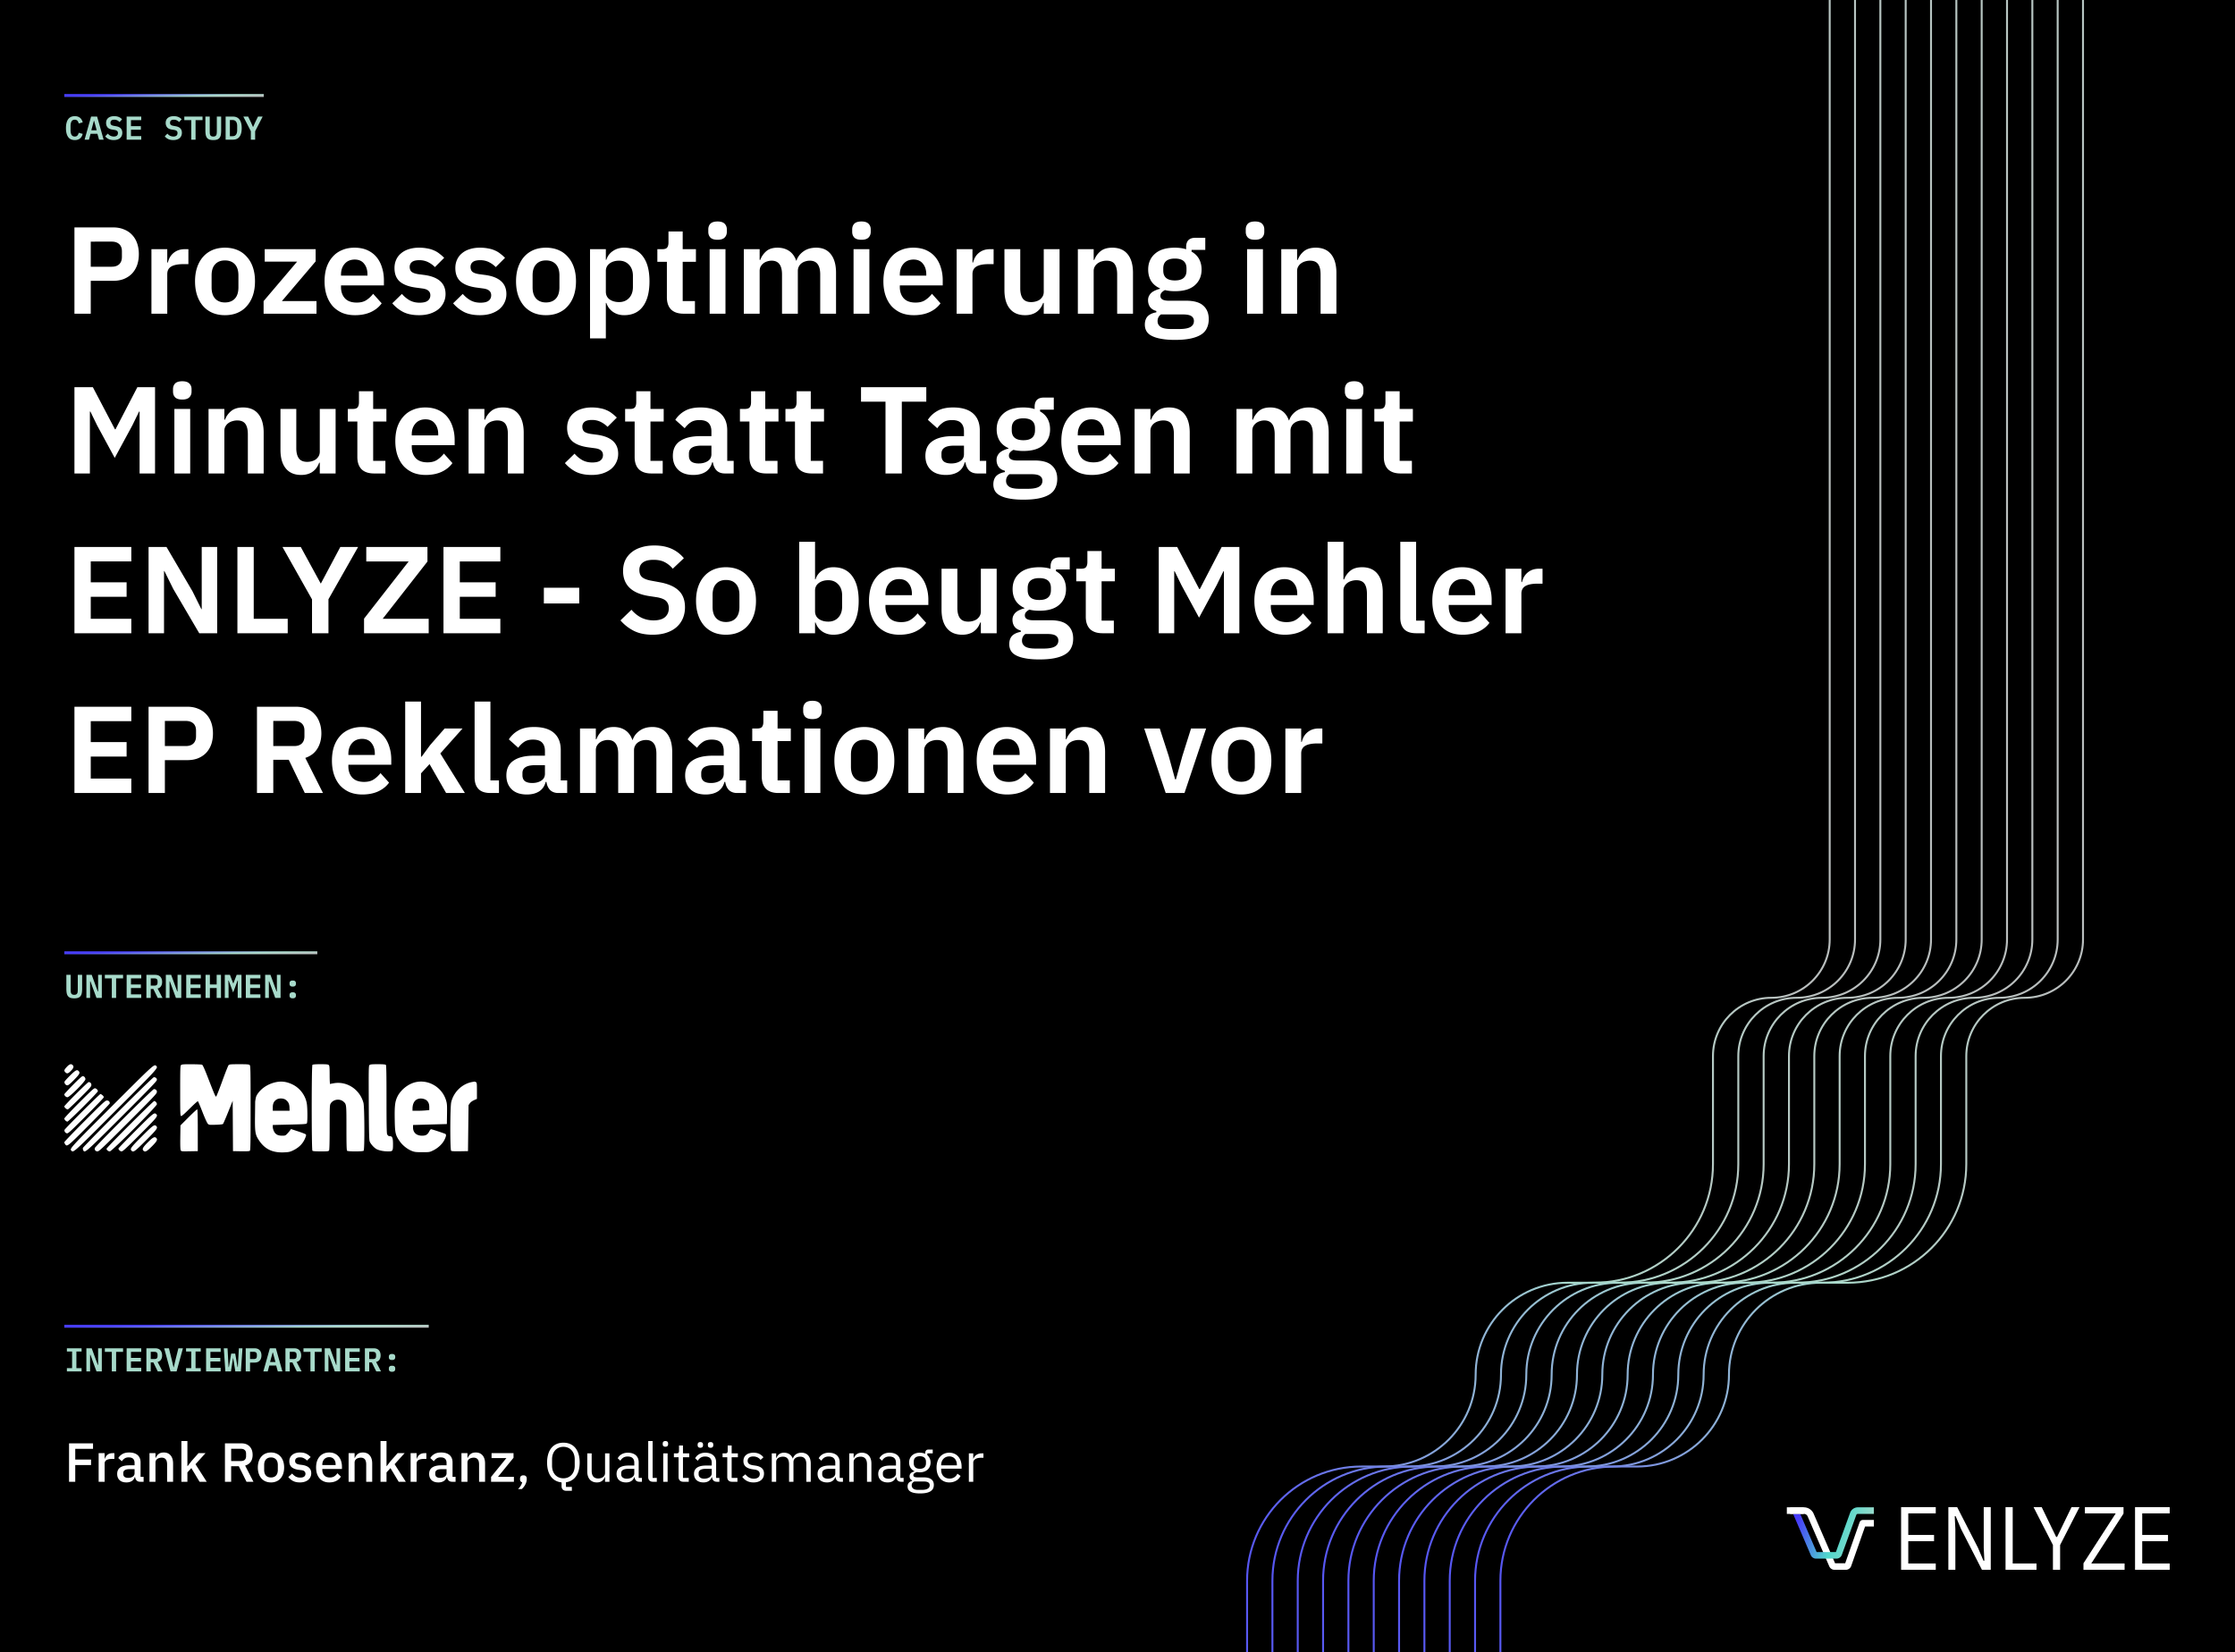
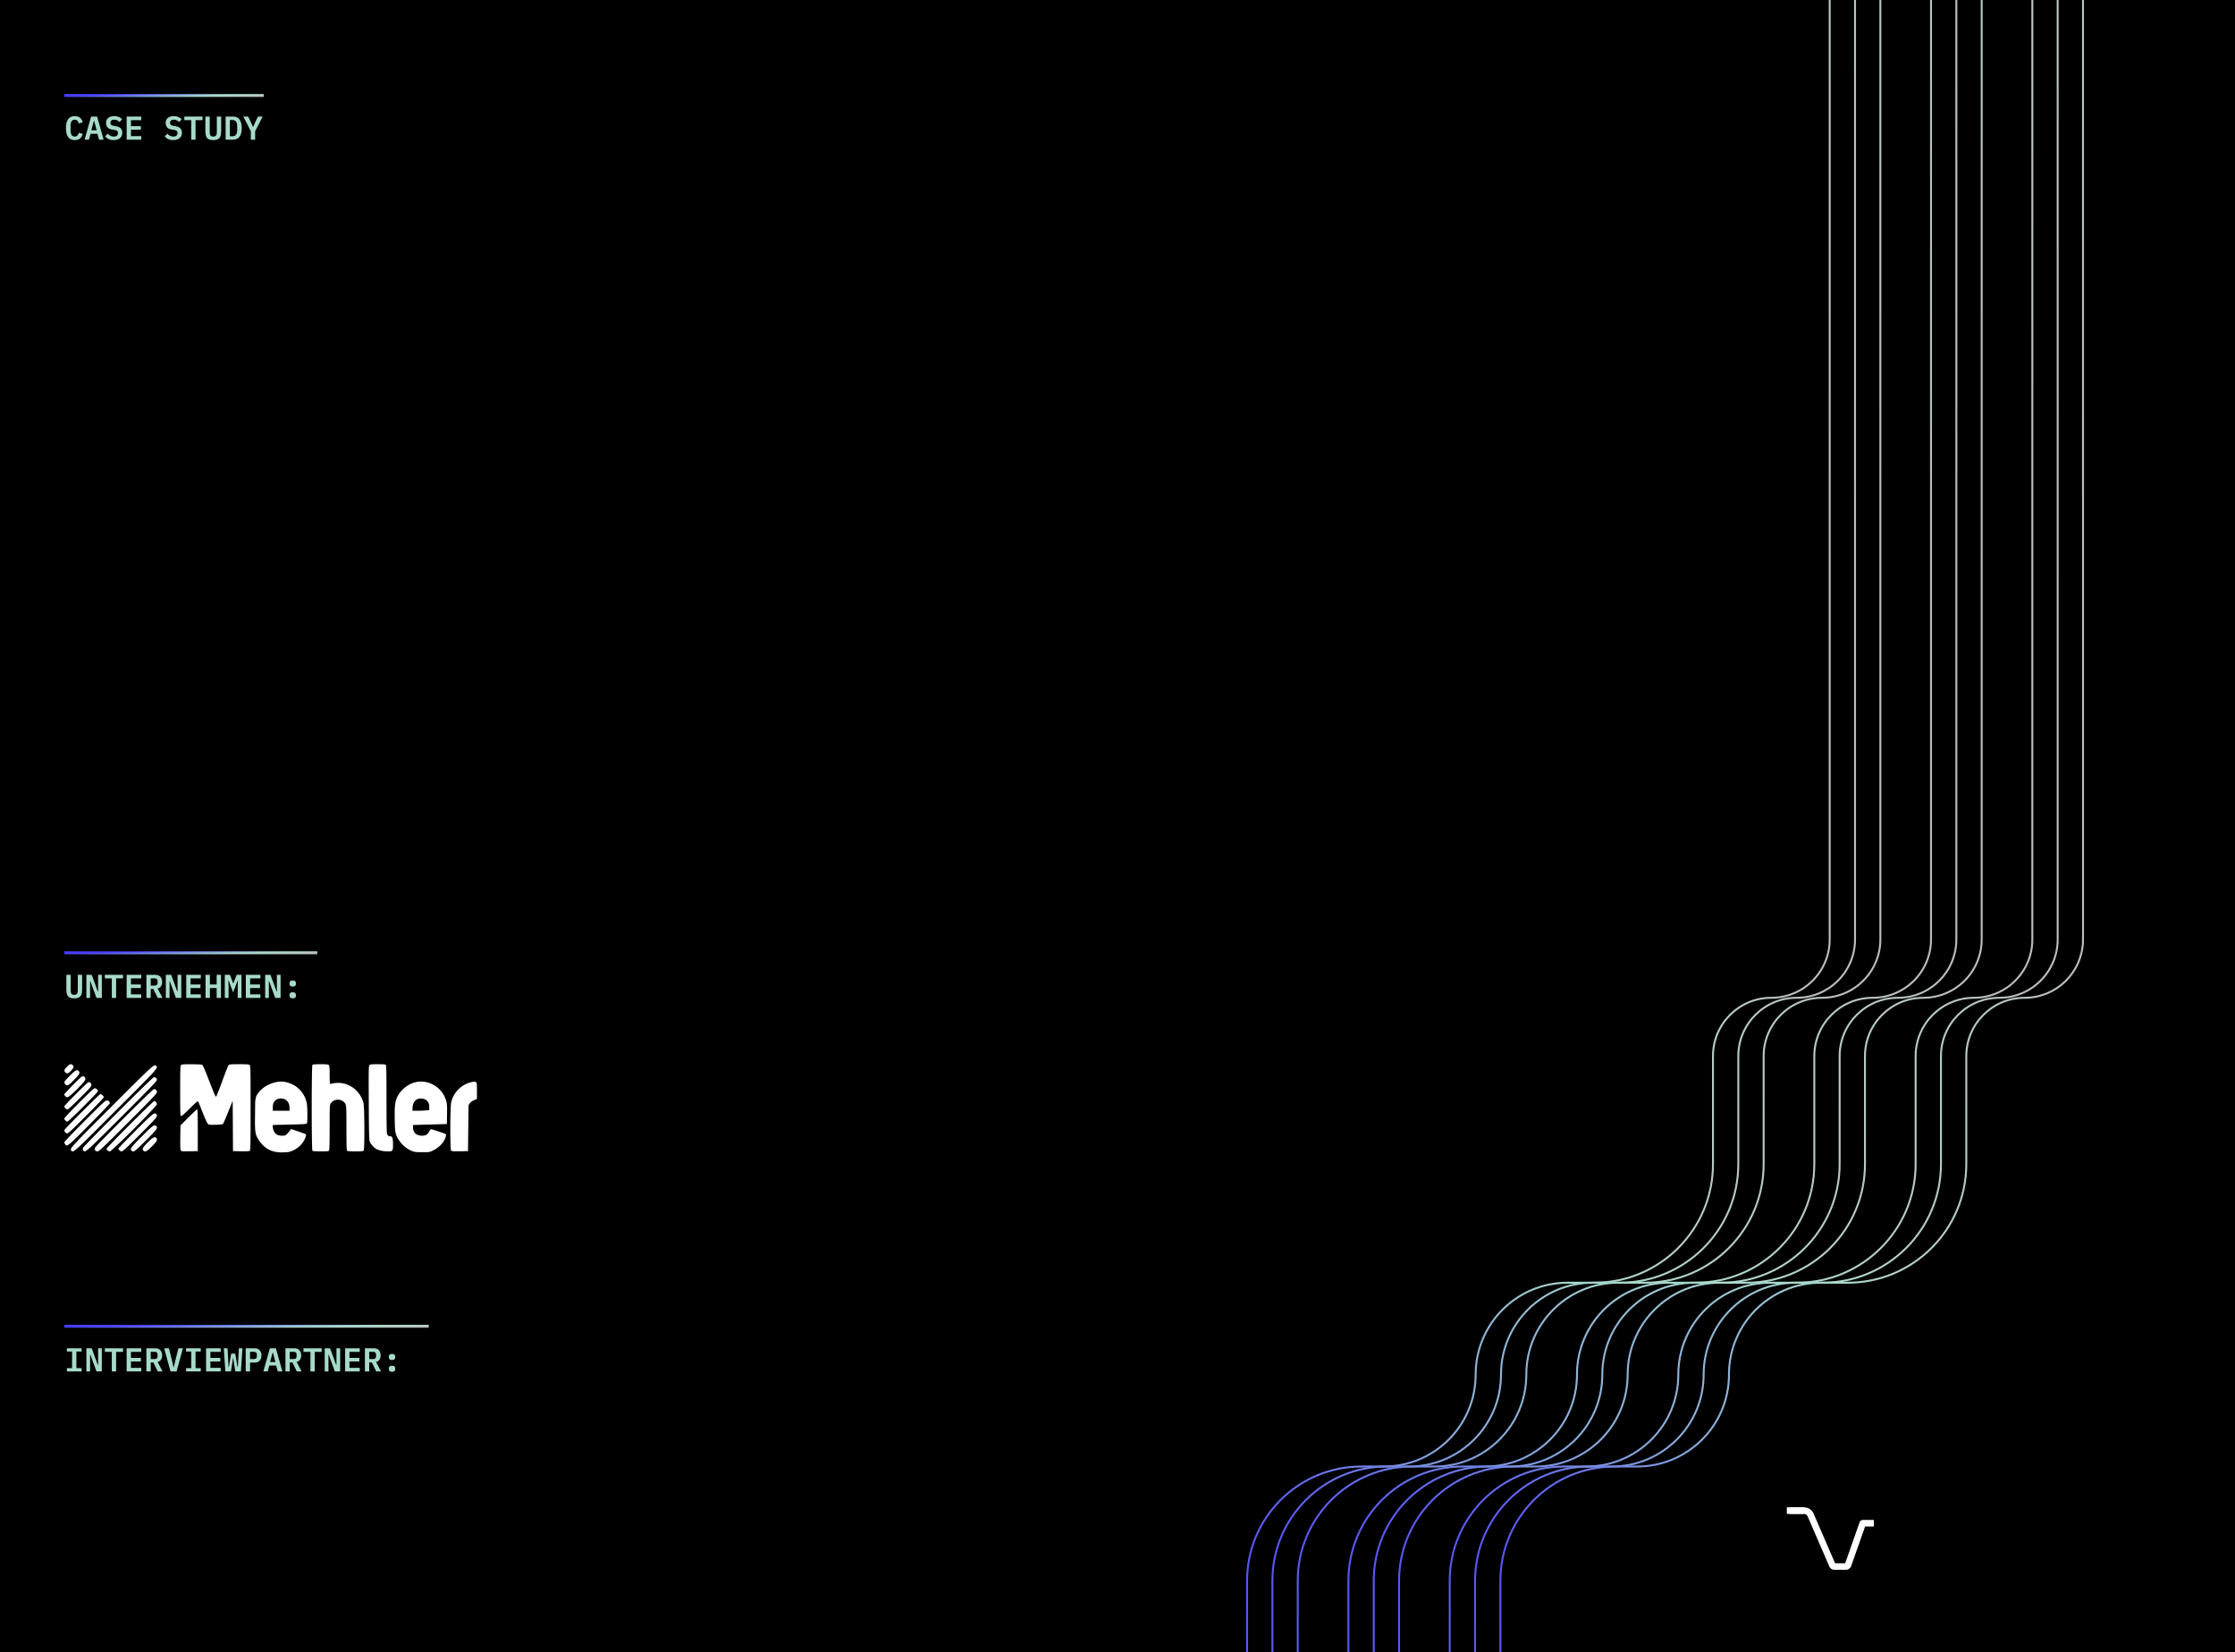
<svg xmlns="http://www.w3.org/2000/svg" width="1147" height="848" fill="none">
  <path fill="#000" d="M0 0h1147v848H0z" />
-   <path fill="#fff" d="M1113.49 805.669h-17.79v-32.164h17.79v3.226h-14.1v11.059h13.23v3.226h-13.23v11.428h14.1v3.225Zm-23.15-3.225v3.225h-21.11v-3.318l16.55-25.62h-15.81v-3.226h19.82v3.318l-16.55 25.621h17.1Zm-33.09 3.225h-3.69v-12.718l-9.95-19.446h4.19l7.42 15.299h.46l7.42-15.299h4.1l-9.95 19.446v12.718Zm-12.11 0h-15.9v-32.164h3.68v28.939h12.22v3.225Zm-28.01 0-10.69-20.874-2.81-6.636h-.46l.32 6.636v20.874h-3.592v-32.164h4.512l10.69 20.874 2.82 6.636h.46l-.33-6.636v-20.874h3.6v32.164h-4.52Zm-23.7 0h-17.787v-32.164h17.787v3.226h-14.101v11.059h13.225v3.226h-13.225v11.428h14.101v3.225Z" />
  <path fill="#fff" fill-rule="evenodd" d="M925.763 776.982H917v-3.372h8.763a5.45 5.45 0 0 1 5.002 3.286l10.999 25.416h5.19l7.39-21.024a1.79 1.79 0 0 1 1.69-1.197h5.645v3.372h-4.525l-7.118 20.249a2.95 2.95 0 0 1-2.783 1.972h-5.766a2.952 2.952 0 0 1-2.708-1.779l-11.109-25.67a2.078 2.078 0 0 0-1.907-1.253Z" clip-rule="evenodd" />
-   <path fill="url(#a)" d="M953.44 776.982a.845.845 0 0 0-.793.556l-7.411 20.46a2.95 2.95 0 0 1-2.774 1.946h-10.456a2.952 2.952 0 0 1-2.712-1.788l-9.08-21.175h3.669l8.401 19.591h9.882l7.311-20.182a4.216 4.216 0 0 1 3.963-2.78h8.239v3.372h-8.239Z" />
  <path fill="#fff" fill-rule="evenodd" d="M925.641 776.982h-6.955v-3.372h6.955v3.372Z" clip-rule="evenodd" />
  <path fill="#A7DACA" d="M38.406 71.891c-1.553 0-2.703-.532-3.451-1.598-.737-1.065-1.105-2.578-1.105-4.539 0-1.949.368-3.456 1.105-4.522.748-1.076 1.898-1.614 3.451-1.614.59 0 1.105.079 1.547.237.453.16.844.38 1.173.664.329.272.6.606.816 1.003.215.385.385.81.51 1.275l-2.04.578a6.706 6.706 0 0 0-.272-.766 2.098 2.098 0 0 0-.391-.611 1.36 1.36 0 0 0-.561-.408 1.979 1.979 0 0 0-.816-.154c-.77 0-1.326.295-1.666.885-.329.589-.493 1.394-.493 2.413v2.04c0 1.02.164 1.825.493 2.415.34.589.895.884 1.666.884.317 0 .59-.046.816-.136.227-.102.414-.239.561-.409.159-.18.289-.39.391-.629.102-.237.193-.493.272-.764l2.04.578a5.906 5.906 0 0 1-.51 1.291 3.66 3.66 0 0 1-.816 1.003 3.77 3.77 0 0 1-1.173.646c-.442.16-.958.238-1.547.238Zm12.42-.204-.833-3.008h-3.519l-.816 3.008h-2.244l3.332-11.865h3.094l3.35 11.865h-2.364Zm-2.516-9.672h-.136l-1.309 4.844h2.754l-1.309-4.844Zm10.04 9.876c-1.02 0-1.892-.175-2.617-.526a4.977 4.977 0 0 1-1.751-1.394l1.343-1.395c.442.51.918.89 1.428 1.14a3.965 3.965 0 0 0 1.666.357c.68 0 1.201-.153 1.564-.46.362-.305.544-.748.544-1.326 0-.476-.136-.833-.408-1.07-.272-.25-.731-.425-1.377-.528l-1.258-.203c-1.1-.193-1.882-.59-2.346-1.19-.465-.613-.697-1.332-.697-2.16 0-1.133.368-2 1.105-2.6.736-.613 1.756-.919 3.06-.919.93 0 1.728.148 2.397.443.68.294 1.224.697 1.632 1.206l-1.31 1.395a3.471 3.471 0 0 0-1.138-.885c-.442-.226-.964-.34-1.564-.34-1.292 0-1.938.533-1.938 1.599 0 .453.136.799.408 1.037.272.237.736.413 1.394.526l1.24.222c1.032.192 1.797.572 2.296 1.139.498.566.748 1.291.748 2.175 0 .556-.097 1.066-.29 1.53a3.38 3.38 0 0 1-.85 1.19c-.373.33-.838.584-1.393.766-.544.18-1.173.271-1.887.271Zm6.641-.204V59.822h7.497v1.835h-5.27v3.094h5.083v1.837h-5.083v3.264h5.27v1.835h-7.497Zm23.94.204c-1.02 0-1.893-.175-2.618-.526a4.976 4.976 0 0 1-1.751-1.394l1.343-1.395c.442.51.918.89 1.428 1.14a3.964 3.964 0 0 0 1.666.357c.68 0 1.201-.153 1.564-.46.362-.305.544-.748.544-1.326 0-.476-.136-.833-.408-1.07-.272-.25-.731-.425-1.377-.528l-1.258-.203c-1.1-.193-1.881-.59-2.346-1.19-.465-.613-.697-1.332-.697-2.16 0-1.133.368-2 1.105-2.6.736-.613 1.756-.919 3.06-.919.93 0 1.728.148 2.397.443.68.294 1.224.697 1.632 1.206l-1.31 1.395a3.471 3.471 0 0 0-1.138-.885c-.442-.226-.963-.34-1.564-.34-1.292 0-1.938.533-1.938 1.599 0 .453.136.799.408 1.037.272.237.736.413 1.394.526l1.24.222c1.032.192 1.797.572 2.296 1.139.499.566.748 1.291.748 2.175 0 .556-.097 1.066-.29 1.53a3.38 3.38 0 0 1-.85 1.19c-.373.33-.838.584-1.393.766-.544.18-1.173.271-1.887.271Zm11.434-10.234v10.03h-2.21v-10.03h-3.57v-1.835h9.35v1.835h-3.57Zm7.27-1.835v7.394c0 .443.011.84.034 1.19.034.352.107.652.221.901.124.239.306.425.544.561.249.136.589.205 1.02.205.43 0 .765-.069 1.003-.204.249-.136.43-.323.544-.561.124-.25.198-.55.221-.902.034-.35.051-.748.051-1.19v-7.394h2.227v7.054c0 .84-.051 1.57-.153 2.194-.102.623-.301 1.144-.595 1.564-.295.419-.709.736-1.241.951-.522.205-1.207.306-2.057.306-.85 0-1.542-.102-2.074-.306-.522-.215-.93-.532-1.224-.951-.295-.42-.493-.941-.595-1.564a13.751 13.751 0 0 1-.153-2.194v-7.055h2.227Zm8.153 0h3.689c1.541 0 2.686.51 3.434 1.53.759 1.02 1.139 2.487 1.139 4.402 0 1.927-.38 3.4-1.139 4.42-.748 1.01-1.893 1.513-3.434 1.513h-3.689V59.822Zm3.536 10.08c.816 0 1.417-.266 1.802-.799.397-.532.595-1.308.595-2.328v-2.058c0-1.008-.198-1.779-.595-2.311-.385-.533-.986-.8-1.802-.8h-1.343v8.297h1.343Zm9.411 1.785v-4.334l-3.859-7.531h2.482l1.377 2.855 1.071 2.432h.119l1.088-2.431 1.394-2.856h2.397l-3.859 7.53v4.335h-2.21Zm-92.454 428.63v7.395c0 .442.011.838.034 1.19.034.351.108.651.221.901.125.238.306.425.544.561.25.136.59.204 1.02.204.43 0 .765-.068 1.003-.204.25-.136.43-.323.544-.561.125-.25.198-.55.221-.901.034-.352.051-.748.051-1.19v-7.395h2.227v7.055c0 .838-.051 1.569-.153 2.193-.102.623-.3 1.144-.595 1.564-.295.419-.708.736-1.241.952-.521.204-1.207.306-2.057.306-.85 0-1.541-.102-2.074-.306-.521-.216-.93-.533-1.224-.952-.295-.42-.493-.941-.595-1.564a13.764 13.764 0 0 1-.153-2.193v-7.055h2.227Zm10.125 3.349h-.17v8.517h-1.904v-11.866h2.737l3.111 8.517h.17v-8.517h1.904v11.866h-2.737l-3.11-8.517Zm13.186-1.513v10.03h-2.21v-10.03h-3.57v-1.836h9.35v1.836h-3.57Zm5.4 10.03v-11.866h7.496v1.836h-5.27v3.094h5.083v1.836h-5.083v3.264h5.27v1.836h-7.497Zm12.368 0h-2.227v-11.866h4.505c1.156 0 2.04.328 2.652.986.612.657.918 1.552.918 2.686 0 .872-.204 1.609-.612 2.21-.396.589-.969.963-1.717 1.122l2.533 4.862h-2.448l-2.26-4.607H77.36v4.607Zm1.82-6.341c.6 0 1.03-.119 1.291-.357.261-.25.391-.641.391-1.173v-.646c0-.533-.13-.918-.39-1.156-.261-.25-.692-.374-1.293-.374H77.36v3.706h1.82Zm8-2.176h-.17v8.517h-1.904v-11.866h2.737l3.11 8.517h.17v-8.517h1.905v11.866H90.29l-3.111-8.517Zm8.391 8.517v-11.866h7.497v1.836h-5.27v3.094h5.083v1.836h-5.083v3.264h5.27v1.836h-7.497Zm15.617-5.1h-3.468v5.1h-2.227v-11.866h2.227v4.93h3.468v-4.93h2.227v11.866h-2.227v-5.1Zm10.805-.391.102-3.434h-.153l-2.295 6.103-2.295-6.103h-.153l.102 3.434v5.491h-1.938v-11.866h2.652l1.649 4.369h.119l1.666-4.369h2.482v11.866h-1.938v-5.491Zm4.158 5.491v-11.866h7.497v1.836h-5.27v3.094h5.083v1.836h-5.083v3.264h5.27v1.836h-7.497Zm11.996-8.517h-.17v8.517h-1.904v-11.866h2.737l3.111 8.517h.17v-8.517h1.904v11.866h-2.737l-3.111-8.517Zm12.08 8.704c-.589 0-1.009-.125-1.258-.374a1.251 1.251 0 0 1-.374-.918v-.51c0-.363.125-.669.374-.918.249-.25.669-.374 1.258-.374s1.009.124 1.258.374c.249.249.374.555.374.918v.51c0 .362-.125.668-.374.918-.249.249-.669.374-1.258.374Zm0-6.035c-.589 0-1.009-.125-1.258-.374a1.251 1.251 0 0 1-.374-.918v-.51c0-.363.125-.669.374-.918.249-.25.669-.374 1.258-.374s1.009.124 1.258.374c.249.249.374.555.374.918v.51c0 .362-.125.668-.374.918-.249.249-.669.374-1.258.374ZM34.326 703.849v-1.666h2.669v-8.534h-2.669v-1.666h7.548v1.666h-2.669v8.534h2.669v1.666h-7.548Zm12.08-8.517h-.17v8.517h-1.904v-11.866h2.737l3.111 8.517h.17v-8.517h1.904v11.866h-2.737l-3.11-8.517Zm13.186-1.513v10.03h-2.21v-10.03h-3.57v-1.836h9.35v1.836h-3.57Zm5.4 10.03v-11.866h7.496v1.836h-5.27v3.094h5.083v1.836h-5.083v3.264h5.27v1.836h-7.497Zm12.368 0h-2.227v-11.866h4.505c1.156 0 2.04.328 2.652.986.612.657.918 1.552.918 2.686 0 .872-.204 1.609-.612 2.21-.396.589-.969.963-1.717 1.122l2.533 4.862h-2.448l-2.26-4.607H77.36v4.607Zm1.82-6.341c.6 0 1.03-.119 1.291-.357.261-.25.391-.641.391-1.173v-.646c0-.533-.13-.918-.39-1.156-.261-.25-.692-.374-1.293-.374H77.36v3.706h1.82Zm8.323 6.341-3.247-11.866h2.448l1.479 6.001.867 3.74h.119l.884-3.74 1.496-6.001h2.329l-3.247 11.866h-3.128Zm7.983 0v-1.666h2.67v-8.534h-2.67v-1.666h7.548v1.666h-2.669v8.534h2.669v1.666h-7.548Zm10.279 0v-11.866h7.497v1.836h-5.27v3.094h5.083v1.836h-5.083v3.264h5.27v1.836h-7.497Zm9.887 0-.799-11.866h1.921l.374 6.834.153 2.822h.153l1.19-6.919h2.074l1.19 6.919h.153l.153-2.822.374-6.834h1.853l-.799 11.866h-2.873l-1.054-6.715h-.136l-1.054 6.715h-2.873Zm10.448 0v-11.866h4.505c1.156 0 2.04.328 2.652.986.612.657.918 1.552.918 2.686 0 1.133-.306 2.028-.918 2.686-.612.657-1.496.986-2.652.986h-2.278v4.522H126.1Zm2.227-6.341h1.819c.601 0 1.032-.119 1.292-.357.261-.25.391-.641.391-1.173v-.646c0-.533-.13-.918-.391-1.156-.26-.25-.691-.374-1.292-.374h-1.819v3.706Zm14.24 6.341-.833-3.009h-3.519l-.816 3.009h-2.244l3.332-11.866h3.094l3.349 11.866h-2.363Zm-2.516-9.673h-.136l-1.309 4.845h2.754l-1.309-4.845Zm8.663 9.673h-2.227v-11.866h4.505c1.156 0 2.04.328 2.652.986.612.657.918 1.552.918 2.686 0 .872-.204 1.609-.612 2.21-.397.589-.969.963-1.717 1.122l2.533 4.862h-2.448l-2.261-4.607h-1.343v4.607Zm1.819-6.341c.601 0 1.031-.119 1.292-.357.261-.25.391-.641.391-1.173v-.646c0-.533-.13-.918-.391-1.156-.261-.25-.691-.374-1.292-.374h-1.819v3.706h1.819Zm10.992-3.689v10.03h-2.21v-10.03h-3.57v-1.836h9.35v1.836h-3.57Zm7.202 1.513h-.17v8.517h-1.904v-11.866h2.737l3.111 8.517h.17v-8.517h1.904v11.866h-2.737l-3.111-8.517Zm8.391 8.517v-11.866h7.497v1.836h-5.27v3.094h5.083v1.836h-5.083v3.264h5.27v1.836h-7.497Zm12.369 0h-2.227v-11.866h4.505c1.156 0 2.04.328 2.652.986.612.657.918 1.552.918 2.686 0 .872-.204 1.609-.612 2.21-.396.589-.969.963-1.717 1.122l2.533 4.862h-2.448l-2.261-4.607h-1.343v4.607Zm1.819-6.341c.601 0 1.032-.119 1.292-.357.261-.25.391-.641.391-1.173v-.646c0-.533-.13-.918-.391-1.156-.26-.25-.691-.374-1.292-.374h-1.819v3.706h1.819Zm9.888 6.528c-.59 0-1.009-.125-1.258-.374a1.248 1.248 0 0 1-.374-.918v-.51c0-.363.124-.669.374-.918.249-.25.668-.374 1.258-.374.589 0 1.008.124 1.258.374.249.249.374.555.374.918v.51c0 .362-.125.668-.374.918-.25.249-.669.374-1.258.374Zm0-6.035c-.59 0-1.009-.125-1.258-.374a1.248 1.248 0 0 1-.374-.918v-.51c0-.363.124-.669.374-.918.249-.25.668-.374 1.258-.374.589 0 1.008.124 1.258.374.249.249.374.555.374.918v.51c0 .362-.125.668-.374.918-.25.249-.669.374-1.258.374Z" />
-   <path fill="#fff" d="M38.202 161v-44.282h19.92c2.03 0 3.85.338 5.457 1.015 1.65.635 3.045 1.565 4.187 2.792 1.142 1.184 2.009 2.622 2.6 4.314.593 1.691.889 3.552.889 5.582 0 2.073-.296 3.955-.888 5.647-.592 1.649-1.46 3.087-2.601 4.314-1.142 1.184-2.538 2.114-4.187 2.791-1.608.634-3.426.952-5.456.952H46.576V161h-8.374Zm8.374-24.108h10.785c1.608 0 2.876-.423 3.807-1.268.93-.889 1.396-2.136 1.396-3.744v-2.918c0-1.607-.466-2.834-1.396-3.679-.93-.846-2.2-1.269-3.807-1.269H46.576v12.878ZM77.717 161v-33.116h8.12v6.851h.318c.211-.888.528-1.734.951-2.537a8.232 8.232 0 0 1 1.777-2.221 8.44 8.44 0 0 1 2.537-1.522c1.016-.381 2.179-.571 3.49-.571h1.776v7.676h-2.538c-2.749 0-4.821.402-6.217 1.205-1.396.804-2.093 2.115-2.093 3.934V161h-8.12Zm37.728.761c-2.368 0-4.504-.401-6.407-1.205a13.6 13.6 0 0 1-4.822-3.489c-1.311-1.523-2.326-3.342-3.045-5.456-.719-2.157-1.078-4.568-1.078-7.233 0-2.664.359-5.054 1.078-7.168.719-2.115 1.734-3.913 3.045-5.393a13.576 13.576 0 0 1 4.822-3.489c1.903-.804 4.039-1.206 6.407-1.206 2.369 0 4.505.402 6.408 1.206 1.903.803 3.51 1.966 4.821 3.489 1.354 1.48 2.39 3.278 3.109 5.393.719 2.114 1.078 4.504 1.078 7.168 0 2.665-.359 5.076-1.078 7.233-.719 2.114-1.755 3.933-3.109 5.456-1.311 1.522-2.918 2.685-4.821 3.489-1.903.804-4.039 1.205-6.408 1.205Zm0-6.534c2.157 0 3.849-.656 5.076-1.967 1.226-1.311 1.839-3.235 1.839-5.773v-6.154c0-2.495-.613-4.398-1.839-5.709-1.227-1.312-2.919-1.967-5.076-1.967-2.114 0-3.785.655-5.012 1.967-1.226 1.311-1.839 3.214-1.839 5.709v6.154c0 2.538.613 4.462 1.839 5.773 1.227 1.311 2.898 1.967 5.012 1.967ZM135.28 161v-6.471l17.192-20.238h-16.621v-6.407h26.137v6.28l-17.319 20.365h17.763V161H135.28Zm46.896.761c-2.453 0-4.652-.401-6.598-1.205-1.903-.846-3.531-2.009-4.885-3.489-1.311-1.523-2.326-3.342-3.045-5.456-.719-2.157-1.079-4.568-1.079-7.233 0-2.622.339-4.99 1.016-7.105.719-2.115 1.734-3.912 3.045-5.393 1.311-1.522 2.918-2.685 4.821-3.489 1.903-.846 4.06-1.269 6.471-1.269 2.58 0 4.822.444 6.725 1.333 1.903.888 3.468 2.093 4.695 3.616 1.226 1.522 2.135 3.299 2.728 5.329.634 1.988.951 4.124.951 6.407v2.665h-22.014v.825c0 2.41.677 4.356 2.03 5.836 1.354 1.438 3.363 2.157 6.027 2.157 2.03 0 3.68-.423 4.949-1.269 1.311-.845 2.474-1.924 3.489-3.235l4.377 4.885c-1.353 1.903-3.214 3.405-5.583 4.504-2.326 1.058-5.033 1.586-8.12 1.586Zm-.127-28.548c-2.157 0-3.87.719-5.139 2.157-1.268 1.438-1.903 3.299-1.903 5.583v.507h13.577v-.571c0-2.284-.571-4.124-1.713-5.519-1.1-1.438-2.707-2.157-4.822-2.157Zm32.965 28.548c-3.172 0-5.836-.528-7.993-1.586-2.157-1.099-4.061-2.601-5.71-4.504l4.948-4.822c1.227 1.396 2.559 2.496 3.997 3.299 1.48.804 3.172 1.206 5.075 1.206 1.946 0 3.342-.339 4.188-1.015.888-.677 1.332-1.608 1.332-2.792 0-.973-.317-1.734-.952-2.284-.592-.592-1.628-.994-3.108-1.205l-3.299-.444c-3.595-.465-6.344-1.48-8.248-3.045-1.861-1.607-2.791-3.934-2.791-6.979 0-1.607.296-3.045.888-4.314a8.866 8.866 0 0 1 2.538-3.299c1.099-.93 2.41-1.628 3.933-2.093 1.565-.508 3.299-.762 5.202-.762 1.607 0 3.024.127 4.251.381 1.269.212 2.411.55 3.426 1.015 1.015.423 1.945.973 2.791 1.65a22.984 22.984 0 0 1 2.474 2.157l-4.758 4.758c-.973-1.015-2.136-1.861-3.489-2.538-1.354-.677-2.834-1.015-4.441-1.015-1.776 0-3.066.317-3.87.952-.761.634-1.142 1.459-1.142 2.474 0 1.099.317 1.945.952 2.537.676.55 1.797.952 3.362 1.206l3.363.444c7.147 1.015 10.721 4.272 10.721 9.77 0 1.607-.338 3.087-1.015 4.441-.634 1.311-1.544 2.453-2.728 3.426-1.184.93-2.622 1.67-4.314 2.22-1.649.508-3.51.761-5.583.761Zm31.225 0c-3.172 0-5.836-.528-7.993-1.586-2.157-1.099-4.061-2.601-5.71-4.504l4.948-4.822c1.227 1.396 2.559 2.496 3.997 3.299 1.48.804 3.172 1.206 5.075 1.206 1.946 0 3.342-.339 4.188-1.015.888-.677 1.332-1.608 1.332-2.792 0-.973-.317-1.734-.952-2.284-.592-.592-1.628-.994-3.108-1.205l-3.299-.444c-3.595-.465-6.345-1.48-8.248-3.045-1.861-1.607-2.791-3.934-2.791-6.979 0-1.607.296-3.045.888-4.314a8.866 8.866 0 0 1 2.538-3.299c1.099-.93 2.41-1.628 3.933-2.093 1.565-.508 3.299-.762 5.202-.762 1.607 0 3.024.127 4.251.381 1.269.212 2.411.55 3.426 1.015 1.015.423 1.945.973 2.791 1.65a22.984 22.984 0 0 1 2.474 2.157l-4.758 4.758c-.973-1.015-2.136-1.861-3.489-2.538-1.354-.677-2.834-1.015-4.441-1.015-1.776 0-3.066.317-3.87.952-.761.634-1.142 1.459-1.142 2.474 0 1.099.317 1.945.952 2.537.676.55 1.797.952 3.362 1.206l3.362.444c7.148 1.015 10.722 4.272 10.722 9.77 0 1.607-.338 3.087-1.015 4.441-.634 1.311-1.544 2.453-2.728 3.426-1.184.93-2.622 1.67-4.314 2.22-1.649.508-3.51.761-5.583.761Zm33.943 0c-2.369 0-4.505-.401-6.408-1.205a13.588 13.588 0 0 1-4.821-3.489c-1.312-1.523-2.327-3.342-3.046-5.456-.719-2.157-1.078-4.568-1.078-7.233 0-2.664.359-5.054 1.078-7.168.719-2.115 1.734-3.913 3.046-5.393a13.563 13.563 0 0 1 4.821-3.489c1.903-.804 4.039-1.206 6.408-1.206 2.368 0 4.504.402 6.407 1.206 1.903.803 3.511 1.966 4.822 3.489 1.353 1.48 2.389 3.278 3.108 5.393.719 2.114 1.079 4.504 1.079 7.168 0 2.665-.36 5.076-1.079 7.233-.719 2.114-1.755 3.933-3.108 5.456-1.311 1.522-2.919 2.685-4.822 3.489-1.903.804-4.039 1.205-6.407 1.205Zm0-6.534c2.157 0 3.848-.656 5.075-1.967 1.227-1.311 1.84-3.235 1.84-5.773v-6.154c0-2.495-.613-4.398-1.84-5.709-1.227-1.312-2.918-1.967-5.075-1.967-2.115 0-3.786.655-5.012 1.967-1.227 1.311-1.84 3.214-1.84 5.709v6.154c0 2.538.613 4.462 1.84 5.773 1.226 1.311 2.897 1.967 5.012 1.967Zm22.615-27.343h8.12v5.456h.254c.592-1.904 1.713-3.405 3.363-4.505 1.649-1.142 3.573-1.713 5.773-1.713 4.229 0 7.444 1.502 9.643 4.505 2.241 2.96 3.362 7.211 3.362 12.751 0 5.583-1.121 9.876-3.362 12.879-2.199 3.003-5.414 4.504-9.643 4.504-2.2 0-4.124-.571-5.773-1.713-1.608-1.142-2.728-2.664-3.363-4.567h-.254v18.207h-8.12v-45.804Zm14.909 27.153c2.114 0 3.827-.698 5.138-2.094 1.312-1.396 1.967-3.278 1.967-5.646v-5.71c0-2.368-.655-4.251-1.967-5.646-1.311-1.438-3.024-2.157-5.138-2.157-1.946 0-3.574.486-4.885 1.459-1.269.973-1.904 2.263-1.904 3.87v10.531c0 1.734.635 3.066 1.904 3.997 1.311.93 2.939 1.396 4.885 1.396Zm33.1 5.963c-2.791 0-4.927-.719-6.407-2.157-1.438-1.48-2.157-3.574-2.157-6.281v-18.207h-4.885v-6.471h2.537c1.227 0 2.051-.275 2.474-.825.466-.592.698-1.459.698-2.601v-5.646h7.296v9.072h6.788v6.471h-6.788v20.174h6.281V161h-5.837Zm17.448-37.938c-1.692 0-2.918-.38-3.68-1.142-.719-.761-1.078-1.734-1.078-2.918v-1.269c0-1.184.359-2.157 1.078-2.918.762-.761 1.988-1.142 3.68-1.142 1.649 0 2.855.381 3.616 1.142.761.761 1.142 1.734 1.142 2.918v1.269c0 1.184-.381 2.157-1.142 2.918-.761.762-1.967 1.142-3.616 1.142Zm-4.06 4.822h8.12V161h-8.12v-33.116ZM381.727 161v-33.116h8.12v5.519h.317a10.744 10.744 0 0 1 3.046-4.441c1.395-1.226 3.341-1.84 5.836-1.84 2.284 0 4.251.55 5.9 1.65 1.65 1.1 2.876 2.77 3.68 5.012h.127c.592-1.861 1.755-3.426 3.489-4.695 1.776-1.311 3.997-1.967 6.661-1.967 3.257 0 5.752 1.121 7.486 3.363 1.777 2.241 2.665 5.435 2.665 9.579V161h-8.121v-20.111c0-4.737-1.776-7.105-5.329-7.105-.803 0-1.586.127-2.347.38a5.822 5.822 0 0 0-1.967 1.015c-.55.423-.994.973-1.332 1.65-.338.634-.507 1.396-.507 2.284V161h-8.121v-20.111c0-4.737-1.776-7.105-5.329-7.105-.761 0-1.523.127-2.284.38a5.832 5.832 0 0 0-1.967 1.015c-.549.423-1.015.973-1.395 1.65-.339.634-.508 1.396-.508 2.284V161h-8.12Zm60.376-37.938c-1.691 0-2.918-.38-3.679-1.142-.719-.761-1.079-1.734-1.079-2.918v-1.269c0-1.184.36-2.157 1.079-2.918.761-.761 1.988-1.142 3.679-1.142 1.65 0 2.855.381 3.617 1.142.761.761 1.141 1.734 1.141 2.918v1.269c0 1.184-.38 2.157-1.141 2.918-.762.762-1.967 1.142-3.617 1.142Zm-4.06 4.822h8.121V161h-8.121v-33.116Zm30.919 33.877c-2.453 0-4.652-.401-6.598-1.205-1.903-.846-3.531-2.009-4.885-3.489-1.311-1.523-2.326-3.342-3.045-5.456-.719-2.157-1.078-4.568-1.078-7.233 0-2.622.338-4.99 1.015-7.105.719-2.115 1.734-3.912 3.045-5.393 1.311-1.522 2.918-2.685 4.822-3.489 1.903-.846 4.06-1.269 6.471-1.269 2.58 0 4.821.444 6.724 1.333 1.904.888 3.468 2.093 4.695 3.616 1.227 1.522 2.136 3.299 2.728 5.329.634 1.988.952 4.124.952 6.407v2.665h-22.015v.825c0 2.41.677 4.356 2.031 5.836 1.353 1.438 3.362 2.157 6.027 2.157 2.03 0 3.679-.423 4.948-1.269 1.311-.845 2.474-1.924 3.489-3.235l4.378 4.885c-1.354 1.903-3.215 3.405-5.583 4.504-2.326 1.058-5.033 1.586-8.121 1.586Zm-.127-28.548c-2.157 0-3.869.719-5.138 2.157-1.269 1.438-1.904 3.299-1.904 5.583v.507h13.577v-.571c0-2.284-.571-4.124-1.713-5.519-1.1-1.438-2.707-2.157-4.822-2.157ZM490.952 161v-33.116h8.121v6.851h.317c.211-.888.528-1.734.951-2.537a8.25 8.25 0 0 1 1.777-2.221 8.446 8.446 0 0 1 2.537-1.522c1.015-.381 2.179-.571 3.49-.571h1.776v7.676h-2.538c-2.749 0-4.821.402-6.217 1.205-1.396.804-2.093 2.115-2.093 3.934V161h-8.121Zm44.699-5.519h-.317a10.737 10.737 0 0 1-1.205 2.41c-.465.719-1.079 1.375-1.84 1.967-.719.592-1.607 1.057-2.665 1.396-1.015.338-2.199.507-3.552.507-3.426 0-6.048-1.121-7.867-3.362-1.819-2.242-2.728-5.435-2.728-9.58v-20.935h8.121v20.111c0 2.283.444 4.039 1.332 5.265.888 1.184 2.305 1.777 4.25 1.777.804 0 1.586-.106 2.348-.318.803-.211 1.501-.528 2.093-.951a6.023 6.023 0 0 0 1.459-1.65c.381-.676.571-1.459.571-2.347v-21.887h8.121V161h-8.121v-5.519ZM553.154 161v-33.116h8.121v5.519h.317c.677-1.776 1.734-3.257 3.172-4.441 1.48-1.226 3.51-1.84 6.09-1.84 3.426 0 6.048 1.121 7.867 3.363 1.819 2.241 2.728 5.435 2.728 9.579V161h-8.12v-20.111c0-2.368-.423-4.145-1.269-5.329-.846-1.184-2.242-1.776-4.187-1.776-.846 0-1.671.127-2.475.38a6.425 6.425 0 0 0-2.093 1.015 5.004 5.004 0 0 0-1.459 1.65c-.381.634-.571 1.396-.571 2.284V161h-8.121Zm67.177 2.791c0 1.734-.317 3.257-.951 4.568-.592 1.354-1.586 2.474-2.982 3.363-1.396.888-3.193 1.564-5.392 2.03-2.2.465-4.885.698-8.057.698-2.792 0-5.16-.191-7.106-.571-1.945-.339-3.553-.846-4.821-1.523-1.227-.634-2.115-1.438-2.665-2.411-.55-.973-.825-2.072-.825-3.299 0-1.861.508-3.32 1.523-4.377 1.057-1.015 2.516-1.671 4.377-1.967v-.698c-1.353-.338-2.41-.994-3.172-1.966-.719-1.015-1.078-2.2-1.078-3.553 0-.846.169-1.586.507-2.221a5.354 5.354 0 0 1 1.333-1.712 8.214 8.214 0 0 1 1.966-1.142 10.322 10.322 0 0 1 2.284-.762v-.253c-2.03-.931-3.552-2.221-4.568-3.87-.972-1.65-1.459-3.574-1.459-5.774 0-3.383 1.163-6.09 3.49-8.12 2.326-2.072 5.73-3.109 10.214-3.109 1.015 0 2.009.064 2.981.191 1.015.127 1.946.338 2.792.634v-1.078c0-3.215 1.565-4.822 4.694-4.822h5.139v6.217h-7.042v.889c1.734.972 3.024 2.241 3.87 3.806.846 1.565 1.269 3.362 1.269 5.392 0 3.342-1.163 6.027-3.489 8.058-2.284 2.03-5.689 3.045-10.214 3.045-1.946 0-3.638-.191-5.076-.571a5.199 5.199 0 0 0-1.649 1.205c-.465.465-.698 1.057-.698 1.776 0 1.65 1.438 2.475 4.314 2.475h8.882c4.06 0 6.999.846 8.818 2.537 1.861 1.65 2.791 3.955 2.791 6.915Zm-7.612.952c0-1.057-.423-1.882-1.269-2.474-.846-.592-2.305-.888-4.378-.888H595.78c-1.142.846-1.713 1.987-1.713 3.425 0 1.269.529 2.263 1.586 2.982 1.057.719 2.855 1.079 5.392 1.079h4.061c2.664 0 4.589-.339 5.773-1.015 1.226-.677 1.84-1.713 1.84-3.109Zm-9.77-20.809c3.975 0 5.963-1.691 5.963-5.075v-1.078c0-3.384-1.988-5.076-5.963-5.076-3.976 0-5.964 1.692-5.964 5.076v1.078c0 3.384 1.988 5.075 5.964 5.075Zm41.125-20.872c-1.691 0-2.918-.38-3.679-1.142-.719-.761-1.079-1.734-1.079-2.918v-1.269c0-1.184.36-2.157 1.079-2.918.761-.761 1.988-1.142 3.679-1.142 1.65 0 2.855.381 3.616 1.142.762.761 1.142 1.734 1.142 2.918v1.269c0 1.184-.38 2.157-1.142 2.918-.761.762-1.966 1.142-3.616 1.142Zm-4.06 4.822h8.121V161h-8.121v-33.116ZM657.547 161v-33.116h8.121v5.519h.317c.677-1.776 1.734-3.257 3.172-4.441 1.48-1.226 3.51-1.84 6.09-1.84 3.426 0 6.048 1.121 7.867 3.363 1.819 2.241 2.728 5.435 2.728 9.579V161h-8.121v-20.111c0-2.368-.422-4.145-1.268-5.329-.846-1.184-2.242-1.776-4.187-1.776-.846 0-1.671.127-2.475.38a6.425 6.425 0 0 0-2.093 1.015 5.004 5.004 0 0 0-1.459 1.65c-.381.634-.571 1.396-.571 2.284V161h-8.121ZM71.636 211.216h-.254l-3.426 7.042-9.072 16.748-9.072-16.748-3.426-7.042h-.254V243h-7.93v-44.282h9.453l11.356 21.633h.254l11.229-21.633h9.072V243h-7.93v-31.784Zm21.913-6.154c-1.692 0-2.919-.38-3.68-1.142-.719-.761-1.078-1.734-1.078-2.918v-1.269c0-1.184.36-2.157 1.078-2.918.761-.761 1.988-1.142 3.68-1.142 1.65 0 2.854.381 3.616 1.142.761.761 1.142 1.734 1.142 2.918v1.269c0 1.184-.38 2.157-1.142 2.918-.762.762-1.967 1.142-3.616 1.142Zm-4.06 4.822h8.12V243h-8.12v-33.116ZM107.02 243v-33.116h8.121v5.519h.317c.677-1.776 1.734-3.257 3.172-4.441 1.481-1.226 3.511-1.84 6.091-1.84 3.425 0 6.048 1.121 7.866 3.363 1.819 2.241 2.728 5.435 2.728 9.579V243h-8.12v-20.111c0-2.368-.423-4.145-1.269-5.329-.846-1.184-2.242-1.776-4.187-1.776-.846 0-1.671.127-2.474.38a6.42 6.42 0 0 0-2.094 1.015 5.015 5.015 0 0 0-1.459 1.65c-.381.634-.571 1.396-.571 2.284V243h-8.121Zm57.091-5.519h-.318a10.695 10.695 0 0 1-1.205 2.41c-.465.719-1.078 1.375-1.84 1.967-.719.592-1.607 1.057-2.664 1.396-1.015.338-2.2.507-3.553.507-3.426 0-6.048-1.121-7.867-3.362-1.818-2.242-2.728-5.435-2.728-9.58v-20.935h8.121v20.111c0 2.283.444 4.039 1.332 5.265.888 1.184 2.305 1.777 4.251 1.777.803 0 1.586-.106 2.347-.318.804-.211 1.501-.528 2.093-.951a6.027 6.027 0 0 0 1.46-1.65c.38-.676.571-1.459.571-2.347v-21.887h8.12V243h-8.12v-5.519ZM191.955 243c-2.791 0-4.927-.719-6.407-2.157-1.438-1.48-2.157-3.574-2.157-6.281v-18.207h-4.885v-6.471h2.537c1.227 0 2.052-.275 2.475-.825.465-.592.698-1.459.698-2.601v-5.646h7.295v9.072h6.788v6.471h-6.788v20.174h6.281V243h-5.837Zm26.526.761c-2.453 0-4.652-.401-6.598-1.205-1.903-.846-3.531-2.009-4.885-3.489-1.311-1.523-2.326-3.342-3.045-5.456-.719-2.157-1.078-4.568-1.078-7.233 0-2.622.338-4.99 1.015-7.105.719-2.115 1.734-3.912 3.045-5.393 1.311-1.522 2.918-2.685 4.821-3.489 1.904-.846 4.061-1.269 6.471-1.269 2.58 0 4.822.444 6.725 1.333 1.903.888 3.468 2.093 4.695 3.616 1.226 1.522 2.136 3.299 2.728 5.329.634 1.988.951 4.124.951 6.407v2.665h-22.014v.825c0 2.41.677 4.356 2.03 5.836 1.354 1.438 3.363 2.157 6.027 2.157 2.03 0 3.68-.423 4.949-1.269 1.311-.845 2.474-1.924 3.489-3.235l4.377 4.885c-1.353 1.903-3.214 3.405-5.582 4.504-2.327 1.058-5.033 1.586-8.121 1.586Zm-.127-28.548c-2.157 0-3.87.719-5.138 2.157-1.269 1.438-1.904 3.299-1.904 5.583v.507h13.577v-.571c0-2.284-.571-4.124-1.713-5.519-1.1-1.438-2.707-2.157-4.822-2.157ZM240.471 243v-33.116h8.12v5.519h.318c.676-1.776 1.734-3.257 3.172-4.441 1.48-1.226 3.51-1.84 6.09-1.84 3.426 0 6.048 1.121 7.867 3.363 1.818 2.241 2.728 5.435 2.728 9.579V243h-8.121v-20.111c0-2.368-.423-4.145-1.269-5.329-.845-1.184-2.241-1.776-4.187-1.776-.846 0-1.67.127-2.474.38a6.425 6.425 0 0 0-2.093 1.015 5.007 5.007 0 0 0-1.46 1.65c-.38.634-.571 1.396-.571 2.284V243h-8.12Zm63.138.761c-3.172 0-5.837-.528-7.994-1.586-2.157-1.099-4.06-2.601-5.709-4.504l4.948-4.822c1.226 1.396 2.559 2.496 3.997 3.299 1.48.804 3.172 1.206 5.075 1.206 1.946 0 3.341-.339 4.187-1.015.888-.677 1.332-1.608 1.332-2.792 0-.973-.317-1.734-.951-2.284-.592-.592-1.629-.994-3.109-1.205l-3.299-.444c-3.595-.465-6.344-1.48-8.247-3.045-1.861-1.607-2.792-3.934-2.792-6.979 0-1.607.297-3.045.889-4.314a8.874 8.874 0 0 1 2.537-3.299c1.1-.93 2.411-1.628 3.934-2.093 1.565-.508 3.299-.762 5.202-.762 1.607 0 3.024.127 4.25.381 1.269.212 2.411.55 3.426 1.015 1.015.423 1.946.973 2.792 1.65a23.08 23.08 0 0 1 2.474 2.157l-4.758 4.758c-.973-1.015-2.136-1.861-3.49-2.538-1.353-.677-2.833-1.015-4.44-1.015-1.777 0-3.067.317-3.87.952-.762.634-1.142 1.459-1.142 2.474 0 1.099.317 1.945.951 2.537.677.55 1.798.952 3.363 1.206l3.362.444c7.148 1.015 10.722 4.272 10.722 9.77 0 1.607-.339 3.087-1.015 4.441-.635 1.311-1.544 2.453-2.728 3.426-1.185.93-2.623 1.67-4.314 2.22-1.65.508-3.511.761-5.583.761Zm30.655-.761c-2.791 0-4.927-.719-6.407-2.157-1.438-1.48-2.157-3.574-2.157-6.281v-18.207h-4.885v-6.471h2.537c1.227 0 2.052-.275 2.475-.825.465-.592.697-1.459.697-2.601v-5.646h7.296v9.072h6.788v6.471h-6.788v20.174h6.281V243h-5.837Zm37.749 0c-1.776 0-3.193-.508-4.25-1.523-1.015-1.057-1.65-2.453-1.903-4.187h-.381c-.55 2.157-1.671 3.786-3.363 4.885-1.691 1.058-3.785 1.586-6.28 1.586-3.384 0-5.985-.888-7.803-2.664-1.819-1.777-2.728-4.145-2.728-7.106 0-3.425 1.226-5.963 3.679-7.613 2.453-1.691 5.942-2.537 10.468-2.537h5.646v-2.411c0-1.861-.486-3.299-1.459-4.314-.973-1.015-2.538-1.523-4.695-1.523-1.903 0-3.447.423-4.631 1.269a11.97 11.97 0 0 0-2.918 2.919l-4.822-4.314c1.227-1.904 2.855-3.426 4.885-4.568 2.03-1.184 4.716-1.777 8.057-1.777 4.484 0 7.888 1.015 10.214 3.046 2.327 2.03 3.49 4.948 3.49 8.754v15.607h3.299V243h-4.505Zm-13.449-5.139c1.818 0 3.362-.402 4.631-1.205 1.269-.804 1.903-1.988 1.903-3.553v-4.377h-5.202c-4.229 0-6.344 1.353-6.344 4.06v1.078c0 1.354.423 2.369 1.269 3.046.888.634 2.136.951 3.743.951ZM393.183 243c-2.792 0-4.927-.719-6.408-2.157-1.438-1.48-2.157-3.574-2.157-6.281v-18.207h-4.885v-6.471h2.538c1.226 0 2.051-.275 2.474-.825.465-.592.698-1.459.698-2.601v-5.646h7.296v9.072h6.788v6.471h-6.788v20.174h6.28V243h-5.836Zm23.357 0c-2.792 0-4.928-.719-6.408-2.157-1.438-1.48-2.157-3.574-2.157-6.281v-18.207h-4.885v-6.471h2.538c1.226 0 2.051-.275 2.474-.825.465-.592.698-1.459.698-2.601v-5.646h7.295v9.072h6.789v6.471h-6.789v20.174h6.281V243h-5.836Zm46.271-36.859V243h-8.375v-36.859h-12.561v-7.423h33.497v7.423h-12.561ZM501.622 243c-1.777 0-3.194-.508-4.251-1.523-1.015-1.057-1.649-2.453-1.903-4.187h-.381c-.55 2.157-1.67 3.786-3.362 4.885-1.692 1.058-3.786 1.586-6.281 1.586-3.383 0-5.984-.888-7.803-2.664-1.819-1.777-2.728-4.145-2.728-7.106 0-3.425 1.226-5.963 3.679-7.613 2.454-1.691 5.943-2.537 10.468-2.537h5.647v-2.411c0-1.861-.487-3.299-1.46-4.314-.972-1.015-2.537-1.523-4.694-1.523-1.903 0-3.447.423-4.631 1.269a11.973 11.973 0 0 0-2.919 2.919l-4.821-4.314c1.226-1.904 2.855-3.426 4.885-4.568 2.03-1.184 4.715-1.777 8.057-1.777 4.483 0 7.888 1.015 10.214 3.046 2.326 2.03 3.489 4.948 3.489 8.754v15.607h3.299V243h-4.504Zm-13.45-5.139c1.819 0 3.362-.402 4.631-1.205 1.269-.804 1.904-1.988 1.904-3.553v-4.377h-5.203c-4.229 0-6.344 1.353-6.344 4.06v1.078c0 1.354.423 2.369 1.269 3.046.888.634 2.136.951 3.743.951Zm54.407 7.93c0 1.734-.317 3.257-.952 4.568-.592 1.354-1.586 2.474-2.981 3.363-1.396.888-3.194 1.564-5.393 2.03-2.199.465-4.885.698-8.057.698-2.791 0-5.16-.191-7.105-.571-1.946-.339-3.553-.846-4.822-1.523-1.226-.634-2.115-1.438-2.664-2.411-.55-.973-.825-2.072-.825-3.299 0-1.861.507-3.32 1.522-4.377 1.058-1.015 2.517-1.671 4.378-1.967v-.698c-1.354-.338-2.411-.994-3.172-1.966-.719-1.015-1.079-2.2-1.079-3.553 0-.846.169-1.586.508-2.221a5.338 5.338 0 0 1 1.332-1.712 8.22 8.22 0 0 1 1.967-1.142c.719-.339 1.48-.593 2.284-.762v-.253c-2.031-.931-3.553-2.221-4.568-3.87-.973-1.65-1.459-3.574-1.459-5.774 0-3.383 1.163-6.09 3.489-8.12 2.326-2.072 5.731-3.109 10.214-3.109 1.015 0 2.009.064 2.982.191 1.015.127 1.945.338 2.791.634v-1.078c0-3.215 1.565-4.822 4.695-4.822h5.139v6.217h-7.042v.889c1.734.972 3.024 2.241 3.869 3.806.846 1.565 1.269 3.362 1.269 5.392 0 3.342-1.163 6.027-3.489 8.058-2.284 2.03-5.689 3.045-10.214 3.045-1.946 0-3.637-.191-5.075-.571a5.192 5.192 0 0 0-1.65 1.205c-.465.465-.698 1.057-.698 1.776 0 1.65 1.438 2.475 4.314 2.475h8.882c4.06 0 7 .846 8.818 2.537 1.861 1.65 2.792 3.955 2.792 6.915Zm-7.613.952c0-1.057-.423-1.882-1.269-2.474-.846-.592-2.305-.888-4.377-.888h-11.293c-1.142.846-1.713 1.987-1.713 3.425 0 1.269.529 2.263 1.586 2.982 1.058.719 2.855 1.079 5.393 1.079h4.06c2.665 0 4.589-.339 5.773-1.015 1.227-.677 1.84-1.713 1.84-3.109Zm-9.77-20.809c3.976 0 5.963-1.691 5.963-5.075v-1.078c0-3.384-1.987-5.076-5.963-5.076s-5.963 1.692-5.963 5.076v1.078c0 3.384 1.987 5.075 5.963 5.075Zm35.087 17.827c-2.453 0-4.652-.401-6.598-1.205-1.903-.846-3.532-2.009-4.885-3.489-1.311-1.523-2.326-3.342-3.045-5.456-.719-2.157-1.079-4.568-1.079-7.233 0-2.622.339-4.99 1.015-7.105.719-2.115 1.735-3.912 3.046-5.393 1.311-1.522 2.918-2.685 4.821-3.489 1.903-.846 4.06-1.269 6.471-1.269 2.58 0 4.822.444 6.725 1.333 1.903.888 3.468 2.093 4.695 3.616 1.226 1.522 2.135 3.299 2.728 5.329.634 1.988.951 4.124.951 6.407v2.665h-22.014v.825c0 2.41.677 4.356 2.03 5.836 1.354 1.438 3.363 2.157 6.027 2.157 2.03 0 3.68-.423 4.949-1.269 1.311-.845 2.474-1.924 3.489-3.235l4.377 4.885c-1.353 1.903-3.214 3.405-5.583 4.504-2.326 1.058-5.033 1.586-8.12 1.586Zm-.127-28.548c-2.157 0-3.87.719-5.139 2.157-1.269 1.438-1.903 3.299-1.903 5.583v.507h13.576v-.571c0-2.284-.57-4.124-1.712-5.519-1.1-1.438-2.707-2.157-4.822-2.157ZM582.273 243v-33.116h8.12v5.519h.317c.677-1.776 1.734-3.257 3.172-4.441 1.481-1.226 3.511-1.84 6.091-1.84 3.426 0 6.048 1.121 7.867 3.363 1.818 2.241 2.727 5.435 2.727 9.579V243h-8.12v-20.111c0-2.368-.423-4.145-1.269-5.329-.846-1.184-2.241-1.776-4.187-1.776-.846 0-1.671.127-2.474.38a6.44 6.44 0 0 0-2.094 1.015 5.015 5.015 0 0 0-1.459 1.65c-.38.634-.571 1.396-.571 2.284V243h-8.12Zm52.289 0v-33.116h8.121v5.519H643a10.732 10.732 0 0 1 3.045-4.441c1.396-1.226 3.341-1.84 5.837-1.84 2.283 0 4.25.55 5.9 1.65 1.649 1.1 2.876 2.77 3.679 5.012h.127c.592-1.861 1.755-3.426 3.489-4.695 1.777-1.311 3.997-1.967 6.662-1.967 3.256 0 5.752 1.121 7.486 3.363 1.776 2.241 2.664 5.435 2.664 9.579V243h-8.12v-20.111c0-4.737-1.777-7.105-5.329-7.105-.804 0-1.586.127-2.348.38a5.818 5.818 0 0 0-1.966 1.015 4.69 4.69 0 0 0-1.333 1.65c-.338.634-.507 1.396-.507 2.284V243h-8.121v-20.111c0-4.737-1.776-7.105-5.329-7.105a7.2 7.2 0 0 0-2.283.38 5.822 5.822 0 0 0-1.967 1.015c-.55.423-1.015.973-1.396 1.65-.338.634-.507 1.396-.507 2.284V243h-8.121Zm60.377-37.938c-1.692 0-2.919-.38-3.68-1.142-.719-.761-1.078-1.734-1.078-2.918v-1.269c0-1.184.359-2.157 1.078-2.918.761-.761 1.988-1.142 3.68-1.142 1.649 0 2.855.381 3.616 1.142.761.761 1.142 1.734 1.142 2.918v1.269c0 1.184-.381 2.157-1.142 2.918-.761.762-1.967 1.142-3.616 1.142Zm-4.06 4.822h8.12V243h-8.12v-33.116ZM718.753 243c-2.792 0-4.928-.719-6.408-2.157-1.438-1.48-2.157-3.574-2.157-6.281v-18.207h-4.885v-6.471h2.538c1.226 0 2.051-.275 2.474-.825.465-.592.698-1.459.698-2.601v-5.646h7.295v9.072h6.789v6.471h-6.789v20.174h6.281V243h-5.836Zm-680.55 82v-44.282h29.182v7.423H46.576v10.721h18.398v7.423H46.576v11.292h20.81V325H38.201Zm50.727-22.712-4.567-9.199h-.19V325h-7.93v-44.282h9.198l13.323 22.712 4.567 9.199h.191v-31.911h7.93V325h-9.199L88.93 302.288ZM121.84 325v-44.282h8.375v36.859h17.446V325H121.84Zm38.289 0v-17.383l-15.163-26.899h9.39l10.214 18.715h.126l9.961-18.715h9.135l-15.226 26.836V325h-8.437Zm59.878 0h-33.18v-7.486l22.902-29.373h-21.76v-7.423h31.403v7.486l-22.965 29.373h23.6V325Zm7.589 0v-44.282h29.183v7.423h-20.808v10.721h18.398v7.423h-18.398v11.292h20.808V325h-29.183Zm51.511-15.289v-8.057h18.144v8.057h-18.144Zm55.807 16.05c-3.806 0-7.042-.676-9.706-2.03a22.588 22.588 0 0 1-6.789-5.329l5.647-5.456c1.522 1.777 3.214 3.13 5.075 4.06 1.903.931 3.997 1.396 6.281 1.396 2.58 0 4.525-.55 5.836-1.649 1.311-1.142 1.967-2.665 1.967-4.568 0-1.48-.423-2.686-1.269-3.616-.846-.931-2.432-1.607-4.758-2.03l-4.187-.635c-8.84-1.396-13.259-5.688-13.259-12.878 0-1.988.359-3.786 1.078-5.393a11.792 11.792 0 0 1 3.236-4.124c1.395-1.141 3.066-2.009 5.011-2.601 1.988-.634 4.23-.951 6.725-.951 3.341 0 6.26.55 8.755 1.649 2.495 1.1 4.631 2.728 6.408 4.885l-5.71 5.393a13.146 13.146 0 0 0-3.997-3.299c-1.565-.846-3.531-1.269-5.9-1.269-2.411 0-4.229.465-5.456 1.396-1.184.888-1.776 2.157-1.776 3.806 0 1.692.486 2.94 1.459 3.743.973.804 2.538 1.396 4.695 1.776l4.123.762c4.484.803 7.782 2.241 9.897 4.314 2.157 2.03 3.236 4.885 3.236 8.564 0 2.115-.381 4.039-1.142 5.773-.719 1.692-1.798 3.173-3.236 4.441-1.395 1.227-3.13 2.179-5.202 2.855-2.03.677-4.377 1.015-7.042 1.015Zm37.642 0c-2.369 0-4.505-.401-6.408-1.205a13.6 13.6 0 0 1-4.822-3.489c-1.311-1.523-2.326-3.342-3.045-5.456-.719-2.157-1.078-4.568-1.078-7.233 0-2.664.359-5.054 1.078-7.168.719-2.115 1.734-3.913 3.045-5.393a13.576 13.576 0 0 1 4.822-3.489c1.903-.804 4.039-1.206 6.408-1.206 2.368 0 4.504.402 6.407 1.206 1.903.803 3.51 1.966 4.822 3.489 1.353 1.48 2.389 3.278 3.108 5.393.719 2.114 1.079 4.504 1.079 7.168 0 2.665-.36 5.076-1.079 7.233-.719 2.114-1.755 3.933-3.108 5.456-1.312 1.522-2.919 2.685-4.822 3.489-1.903.804-4.039 1.205-6.407 1.205Zm0-6.534c2.157 0 3.848-.656 5.075-1.967 1.226-1.311 1.84-3.235 1.84-5.773v-6.154c0-2.495-.614-4.398-1.84-5.709-1.227-1.312-2.918-1.967-5.075-1.967-2.115 0-3.786.655-5.012 1.967-1.227 1.311-1.84 3.214-1.84 5.709v6.154c0 2.538.613 4.462 1.84 5.773 1.226 1.311 2.897 1.967 5.012 1.967Zm37.608-41.173h8.12v19.286h.254c.592-1.904 1.713-3.405 3.362-4.505 1.65-1.142 3.574-1.713 5.773-1.713 4.23 0 7.444 1.502 9.644 4.505 2.241 2.96 3.362 7.211 3.362 12.751 0 5.583-1.121 9.876-3.362 12.879-2.2 3.003-5.414 4.504-9.644 4.504-2.199 0-4.123-.571-5.773-1.713-1.607-1.142-2.728-2.664-3.362-4.567h-.254V325h-8.12v-46.946Zm14.908 40.983c2.115 0 3.828-.698 5.139-2.094 1.311-1.396 1.967-3.278 1.967-5.646v-5.71c0-2.368-.656-4.251-1.967-5.646-1.311-1.438-3.024-2.157-5.139-2.157-1.945 0-3.573.486-4.885 1.459-1.268.973-1.903 2.263-1.903 3.87v10.531c0 1.734.635 3.066 1.903 3.997 1.312.93 2.94 1.396 4.885 1.396Zm36.518 6.724c-2.453 0-4.653-.401-6.598-1.205-1.903-.846-3.532-2.009-4.885-3.489-1.311-1.523-2.326-3.342-3.045-5.456-.719-2.157-1.079-4.568-1.079-7.233 0-2.622.339-4.99 1.015-7.105.719-2.115 1.734-3.912 3.045-5.393 1.312-1.522 2.919-2.685 4.822-3.489 1.903-.846 4.06-1.269 6.471-1.269 2.58 0 4.822.444 6.725 1.333 1.903.888 3.468 2.093 4.694 3.616 1.227 1.522 2.136 3.299 2.728 5.329.635 1.988.952 4.124.952 6.407v2.665h-22.014v.825c0 2.41.677 4.356 2.03 5.836 1.353 1.438 3.362 2.157 6.027 2.157 2.03 0 3.68-.423 4.948-1.269 1.311-.845 2.475-1.924 3.49-3.235l4.377 4.885c-1.353 1.903-3.214 3.405-5.583 4.504-2.326 1.058-5.033 1.586-8.12 1.586Zm-.127-28.548c-2.157 0-3.87.719-5.139 2.157-1.269 1.438-1.903 3.299-1.903 5.583v.507h13.576v-.571c0-2.284-.571-4.124-1.713-5.519-1.099-1.438-2.706-2.157-4.821-2.157Zm41.91 22.268h-.317a10.737 10.737 0 0 1-1.205 2.41c-.466.719-1.079 1.375-1.84 1.967-.719.592-1.607 1.057-2.665 1.396-1.015.338-2.199.507-3.552.507-3.426 0-6.048-1.121-7.867-3.362-1.819-2.242-2.728-5.435-2.728-9.58v-20.935h8.12v20.111c0 2.283.444 4.039 1.333 5.265.888 1.184 2.305 1.777 4.25 1.777.804 0 1.586-.106 2.348-.318.803-.211 1.501-.528 2.093-.951a6.023 6.023 0 0 0 1.459-1.65c.381-.676.571-1.459.571-2.347v-21.887h8.121V325h-8.121v-5.519Zm47.384 8.31c0 1.734-.317 3.257-.952 4.568-.592 1.354-1.586 2.474-2.982 3.363-1.395.888-3.193 1.564-5.392 2.03-2.199.465-4.885.698-8.057.698-2.791 0-5.16-.191-7.105-.571-1.946-.339-3.553-.846-4.822-1.523-1.227-.634-2.115-1.438-2.665-2.411-.549-.973-.824-2.072-.824-3.299 0-1.861.507-3.32 1.522-4.377 1.058-1.015 2.517-1.671 4.378-1.967v-.698c-1.354-.338-2.411-.994-3.172-1.966-.719-1.015-1.079-2.2-1.079-3.553 0-.846.169-1.586.508-2.221a5.338 5.338 0 0 1 1.332-1.712 8.22 8.22 0 0 1 1.967-1.142c.719-.339 1.48-.593 2.284-.762v-.253c-2.031-.931-3.553-2.221-4.568-3.87-.973-1.65-1.459-3.574-1.459-5.774 0-3.383 1.163-6.09 3.489-8.12 2.326-2.072 5.731-3.109 10.214-3.109 1.015 0 2.009.064 2.982.191 1.015.127 1.945.338 2.791.634v-1.078c0-3.215 1.565-4.822 4.695-4.822h5.138v6.217h-7.041v.889c1.734.972 3.024 2.241 3.869 3.806.846 1.565 1.269 3.362 1.269 5.392 0 3.342-1.163 6.027-3.489 8.058-2.284 2.03-5.689 3.045-10.214 3.045-1.946 0-3.637-.191-5.075-.571a5.192 5.192 0 0 0-1.65 1.205c-.465.465-.698 1.057-.698 1.776 0 1.65 1.438 2.475 4.314 2.475h8.882c4.06 0 7 .846 8.818 2.537 1.861 1.65 2.792 3.955 2.792 6.915Zm-7.613.952c0-1.057-.423-1.882-1.269-2.474-.846-.592-2.305-.888-4.377-.888h-11.293c-1.142.846-1.713 1.987-1.713 3.425 0 1.269.529 2.263 1.586 2.982 1.058.719 2.855 1.079 5.393 1.079h4.06c2.664 0 4.589-.339 5.773-1.015 1.227-.677 1.84-1.713 1.84-3.109Zm-9.77-20.809c3.976 0 5.963-1.691 5.963-5.075v-1.078c0-3.384-1.987-5.076-5.963-5.076s-5.964 1.692-5.964 5.076v1.078c0 3.384 1.988 5.075 5.964 5.075ZM565.787 325c-2.791 0-4.927-.719-6.407-2.157-1.438-1.48-2.157-3.574-2.157-6.281v-18.207h-4.885v-6.471h2.538c1.226 0 2.051-.275 2.474-.825.465-.592.698-1.459.698-2.601v-5.646h7.295v9.072h6.789v6.471h-6.789v20.174h6.281V325h-5.837Zm62.322-31.784h-.254l-3.426 7.042-9.072 16.748-9.072-16.748-3.426-7.042h-.253V325h-7.931v-44.282h9.453l11.356 21.633h.254l11.229-21.633h9.072V325h-7.93v-31.784Zm31.239 32.545c-2.453 0-4.653-.401-6.598-1.205-1.903-.846-3.532-2.009-4.885-3.489-1.311-1.523-2.326-3.342-3.045-5.456-.719-2.157-1.079-4.568-1.079-7.233 0-2.622.339-4.99 1.015-7.105.719-2.115 1.734-3.912 3.046-5.393 1.311-1.522 2.918-2.685 4.821-3.489 1.903-.846 4.06-1.269 6.471-1.269 2.58 0 4.822.444 6.725 1.333 1.903.888 3.468 2.093 4.694 3.616 1.227 1.522 2.136 3.299 2.728 5.329.635 1.988.952 4.124.952 6.407v2.665h-22.014v.825c0 2.41.677 4.356 2.03 5.836 1.354 1.438 3.362 2.157 6.027 2.157 2.03 0 3.68-.423 4.948-1.269 1.312-.845 2.475-1.924 3.49-3.235l4.377 4.885c-1.353 1.903-3.214 3.405-5.583 4.504-2.326 1.058-5.033 1.586-8.12 1.586Zm-.127-28.548c-2.157 0-3.87.719-5.139 2.157-1.269 1.438-1.903 3.299-1.903 5.583v.507h13.576v-.571c0-2.284-.571-4.124-1.713-5.519-1.099-1.438-2.706-2.157-4.821-2.157Zm22.117-19.159h8.12v19.349h.317c.677-1.776 1.734-3.257 3.172-4.441 1.481-1.226 3.511-1.84 6.091-1.84 3.426 0 6.048 1.121 7.866 3.363 1.819 2.241 2.728 5.435 2.728 9.579V325h-8.12v-20.111c0-2.368-.423-4.145-1.269-5.329-.846-1.184-2.242-1.776-4.187-1.776-.846 0-1.671.127-2.474.38a6.43 6.43 0 0 0-2.094 1.015 5.015 5.015 0 0 0-1.459 1.65c-.381.634-.571 1.396-.571 2.284V325h-8.12v-46.946ZM726.755 325c-2.792 0-4.843-.698-6.154-2.094-1.311-1.395-1.967-3.362-1.967-5.9v-38.952h8.121v40.475h4.377V325h-4.377Zm23.913.761c-2.453 0-4.652-.401-6.597-1.205-1.904-.846-3.532-2.009-4.885-3.489-1.312-1.523-2.327-3.342-3.046-5.456-.719-2.157-1.078-4.568-1.078-7.233 0-2.622.338-4.99 1.015-7.105.719-2.115 1.734-3.912 3.045-5.393 1.311-1.522 2.918-2.685 4.822-3.489 1.903-.846 4.06-1.269 6.471-1.269 2.58 0 4.821.444 6.724 1.333 1.904.888 3.469 2.093 4.695 3.616 1.227 1.522 2.136 3.299 2.728 5.329.634 1.988.952 4.124.952 6.407v2.665H743.5v.825c0 2.41.676 4.356 2.03 5.836 1.353 1.438 3.362 2.157 6.027 2.157 2.03 0 3.679-.423 4.948-1.269 1.311-.845 2.474-1.924 3.489-3.235l4.378 4.885c-1.354 1.903-3.215 3.405-5.583 4.504-2.326 1.058-5.033 1.586-8.121 1.586Zm-.126-28.548c-2.157 0-3.87.719-5.139 2.157-1.269 1.438-1.903 3.299-1.903 5.583v.507h13.576v-.571c0-2.284-.571-4.124-1.713-5.519-1.1-1.438-2.707-2.157-4.821-2.157ZM772.658 325v-33.116h8.121v6.851h.317c.211-.888.529-1.734.952-2.537a8.227 8.227 0 0 1 1.776-2.221 8.439 8.439 0 0 1 2.538-1.522c1.015-.381 2.178-.571 3.489-.571h1.776v7.676h-2.538c-2.749 0-4.821.402-6.217 1.205-1.395.804-2.093 2.115-2.093 3.934V325h-8.121ZM38.202 407v-44.282h29.183v7.423H46.576v10.721h18.398v7.423H46.576v11.292h20.81V407H38.201Zm38.04 0v-44.282h19.92c2.03 0 3.849.338 5.457 1.015 1.649.635 3.045 1.565 4.187 2.792 1.142 1.184 2.009 2.622 2.601 4.314.592 1.691.888 3.552.888 5.582 0 2.073-.296 3.955-.888 5.647-.592 1.649-1.459 3.087-2.601 4.314-1.142 1.184-2.538 2.114-4.187 2.791-1.608.634-3.426.952-5.456.952H84.616V407h-8.374Zm8.374-24.108h10.785c1.608 0 2.876-.423 3.807-1.268.93-.889 1.396-2.136 1.396-3.744v-2.918c0-1.607-.466-2.834-1.396-3.679-.93-.846-2.2-1.269-3.807-1.269H84.616v12.878ZM140.251 407h-8.374v-44.282h19.984c2.03 0 3.849.317 5.456.952 1.607.634 2.961 1.565 4.06 2.791 1.142 1.184 2.009 2.622 2.601 4.314.635 1.692.952 3.574.952 5.646 0 3.046-.698 5.668-2.094 7.867-1.353 2.199-3.404 3.764-6.153 4.695L165.755 407h-9.326l-8.248-17.066h-7.93V407Zm10.785-24.108c1.607 0 2.876-.423 3.807-1.268.93-.889 1.395-2.136 1.395-3.744v-2.918c0-1.607-.465-2.834-1.395-3.679-.931-.846-2.2-1.269-3.807-1.269h-10.785v12.878h10.785Zm34.919 24.869c-2.453 0-4.652-.401-6.598-1.205-1.903-.846-3.531-2.009-4.885-3.489-1.311-1.523-2.326-3.342-3.045-5.456-.719-2.157-1.078-4.568-1.078-7.233 0-2.622.338-4.99 1.015-7.105.719-2.115 1.734-3.912 3.045-5.393 1.311-1.522 2.918-2.685 4.821-3.489 1.904-.846 4.061-1.269 6.471-1.269 2.58 0 4.822.444 6.725 1.333 1.903.888 3.468 2.093 4.695 3.616 1.226 1.522 2.136 3.299 2.728 5.329.634 1.988.951 4.124.951 6.407v2.665h-22.014v.825c0 2.41.677 4.356 2.03 5.836 1.354 1.438 3.363 2.157 6.027 2.157 2.03 0 3.68-.423 4.949-1.269 1.311-.845 2.474-1.924 3.489-3.235l4.377 4.885c-1.353 1.903-3.214 3.405-5.582 4.504-2.327 1.058-5.033 1.586-8.121 1.586Zm-.127-28.548c-2.157 0-3.87.719-5.138 2.157-1.269 1.438-1.904 3.299-1.904 5.583v.507h13.577v-.571c0-2.284-.571-4.124-1.713-5.519-1.1-1.438-2.707-2.157-4.822-2.157Zm22.117-19.159h8.12v28.294h.318l4.377-5.963 7.423-8.501h9.199l-11.42 12.815L238.587 407h-9.643l-8.501-14.845-4.378 4.758V407h-8.12v-46.946ZM251.689 407c-2.791 0-4.843-.698-6.154-2.094-1.311-1.395-1.966-3.362-1.966-5.9v-38.952h8.12v40.475h4.378V407h-4.378Zm34.889 0c-1.776 0-3.193-.508-4.25-1.523-1.015-1.057-1.65-2.453-1.903-4.187h-.381c-.55 2.157-1.671 3.786-3.362 4.885-1.692 1.058-3.786 1.586-6.281 1.586-3.384 0-5.985-.888-7.803-2.664-1.819-1.777-2.728-4.145-2.728-7.106 0-3.425 1.226-5.963 3.679-7.613 2.453-1.691 5.943-2.537 10.468-2.537h5.646v-2.411c0-1.861-.486-3.299-1.459-4.314-.973-1.015-2.538-1.523-4.695-1.523-1.903 0-3.447.423-4.631 1.269a11.97 11.97 0 0 0-2.918 2.919l-4.822-4.314c1.227-1.904 2.855-3.426 4.885-4.568 2.031-1.184 4.716-1.777 8.057-1.777 4.484 0 7.888 1.015 10.214 3.046 2.327 2.03 3.49 4.948 3.49 8.754v15.607h3.299V407h-4.505Zm-13.449-5.139c1.818 0 3.362-.402 4.631-1.205 1.269-.804 1.903-1.988 1.903-3.553v-4.377h-5.202c-4.229 0-6.344 1.353-6.344 4.06v1.078c0 1.354.423 2.369 1.269 3.046.888.634 2.136.951 3.743.951ZM297.655 407v-33.116h8.12v5.519h.317a10.744 10.744 0 0 1 3.046-4.441c1.395-1.226 3.341-1.84 5.836-1.84 2.284 0 4.251.55 5.9 1.65 1.65 1.1 2.876 2.77 3.68 5.012h.127c.592-1.861 1.755-3.426 3.489-4.695 1.776-1.311 3.997-1.967 6.661-1.967 3.257 0 5.752 1.121 7.486 3.363 1.777 2.241 2.665 5.435 2.665 9.579V407h-8.121v-20.111c0-4.737-1.776-7.105-5.329-7.105-.803 0-1.586.127-2.347.38a5.822 5.822 0 0 0-1.967 1.015 4.688 4.688 0 0 0-1.332 1.65c-.338.634-.507 1.396-.507 2.284V407h-8.121v-20.111c0-4.737-1.776-7.105-5.329-7.105-.761 0-1.523.127-2.284.38a5.832 5.832 0 0 0-1.967 1.015c-.549.423-1.015.973-1.395 1.65-.339.634-.508 1.396-.508 2.284V407h-8.12Zm80.678 0c-1.777 0-3.194-.508-4.251-1.523-1.015-1.057-1.649-2.453-1.903-4.187h-.381c-.55 2.157-1.67 3.786-3.362 4.885-1.692 1.058-3.786 1.586-6.281 1.586-3.383 0-5.984-.888-7.803-2.664-1.819-1.777-2.728-4.145-2.728-7.106 0-3.425 1.226-5.963 3.679-7.613 2.454-1.691 5.943-2.537 10.468-2.537h5.647v-2.411c0-1.861-.487-3.299-1.46-4.314-.972-1.015-2.537-1.523-4.694-1.523-1.903 0-3.447.423-4.631 1.269a11.973 11.973 0 0 0-2.919 2.919l-4.821-4.314c1.226-1.904 2.855-3.426 4.885-4.568 2.03-1.184 4.715-1.777 8.057-1.777 4.483 0 7.888 1.015 10.214 3.046 2.326 2.03 3.489 4.948 3.489 8.754v15.607h3.299V407h-4.504Zm-13.45-5.139c1.819 0 3.362-.402 4.631-1.205 1.269-.804 1.904-1.988 1.904-3.553v-4.377h-5.203c-4.229 0-6.344 1.353-6.344 4.06v1.078c0 1.354.423 2.369 1.269 3.046.888.634 2.136.951 3.743.951ZM399.502 407c-2.791 0-4.927-.719-6.407-2.157-1.438-1.48-2.157-3.574-2.157-6.281v-18.207h-4.885v-6.471h2.537c1.227 0 2.052-.275 2.474-.825.466-.592.698-1.459.698-2.601v-5.646h7.296v9.072h6.788v6.471h-6.788v20.174h6.281V407h-5.837Zm17.448-37.938c-1.692 0-2.918-.38-3.68-1.142-.719-.761-1.078-1.734-1.078-2.918v-1.269c0-1.184.359-2.157 1.078-2.918.762-.761 1.988-1.142 3.68-1.142 1.649 0 2.855.381 3.616 1.142.761.761 1.142 1.734 1.142 2.918v1.269c0 1.184-.381 2.157-1.142 2.918-.761.762-1.967 1.142-3.616 1.142Zm-4.06 4.822h8.12V407h-8.12v-33.116Zm30.665 33.877c-2.368 0-4.504-.401-6.407-1.205a13.591 13.591 0 0 1-4.822-3.489c-1.311-1.523-2.326-3.342-3.045-5.456-.719-2.157-1.079-4.568-1.079-7.233 0-2.664.36-5.054 1.079-7.168.719-2.115 1.734-3.913 3.045-5.393a13.567 13.567 0 0 1 4.822-3.489c1.903-.804 4.039-1.206 6.407-1.206 2.369 0 4.504.402 6.408 1.206 1.903.803 3.51 1.966 4.821 3.489 1.354 1.48 2.39 3.278 3.109 5.393.719 2.114 1.078 4.504 1.078 7.168 0 2.665-.359 5.076-1.078 7.233-.719 2.114-1.755 3.933-3.109 5.456-1.311 1.522-2.918 2.685-4.821 3.489-1.904.804-4.039 1.205-6.408 1.205Zm0-6.534c2.157 0 3.849-.656 5.075-1.967 1.227-1.311 1.84-3.235 1.84-5.773v-6.154c0-2.495-.613-4.398-1.84-5.709-1.226-1.312-2.918-1.967-5.075-1.967-2.115 0-3.785.655-5.012 1.967-1.226 1.311-1.84 3.214-1.84 5.709v6.154c0 2.538.614 4.462 1.84 5.773 1.227 1.311 2.897 1.967 5.012 1.967ZM466.17 407v-33.116h8.121v5.519h.317c.677-1.776 1.734-3.257 3.172-4.441 1.48-1.226 3.511-1.84 6.091-1.84 3.425 0 6.048 1.121 7.866 3.363 1.819 2.241 2.728 5.435 2.728 9.579V407h-8.12v-20.111c0-2.368-.423-4.145-1.269-5.329-.846-1.184-2.242-1.776-4.187-1.776-.846 0-1.671.127-2.474.38a6.42 6.42 0 0 0-2.094 1.015 5.015 5.015 0 0 0-1.459 1.65c-.381.634-.571 1.396-.571 2.284V407h-8.121Zm50.683.761c-2.453 0-4.652-.401-6.598-1.205-1.903-.846-3.531-2.009-4.885-3.489-1.311-1.523-2.326-3.342-3.045-5.456-.719-2.157-1.079-4.568-1.079-7.233 0-2.622.339-4.99 1.016-7.105.719-2.115 1.734-3.912 3.045-5.393 1.311-1.522 2.918-2.685 4.821-3.489 1.903-.846 4.06-1.269 6.471-1.269 2.58 0 4.822.444 6.725 1.333 1.903.888 3.468 2.093 4.695 3.616 1.226 1.522 2.135 3.299 2.728 5.329.634 1.988.951 4.124.951 6.407v2.665h-22.014v.825c0 2.41.677 4.356 2.03 5.836 1.354 1.438 3.363 2.157 6.027 2.157 2.03 0 3.68-.423 4.949-1.269 1.311-.845 2.474-1.924 3.489-3.235l4.377 4.885c-1.353 1.903-3.214 3.405-5.583 4.504-2.326 1.058-5.033 1.586-8.12 1.586Zm-.127-28.548c-2.157 0-3.87.719-5.139 2.157-1.268 1.438-1.903 3.299-1.903 5.583v.507h13.577v-.571c0-2.284-.571-4.124-1.713-5.519-1.1-1.438-2.707-2.157-4.822-2.157ZM538.843 407v-33.116h8.12v5.519h.317c.677-1.776 1.735-3.257 3.173-4.441 1.48-1.226 3.51-1.84 6.09-1.84 3.426 0 6.048 1.121 7.867 3.363 1.818 2.241 2.728 5.435 2.728 9.579V407h-8.121v-20.111c0-2.368-.423-4.145-1.269-5.329-.846-1.184-2.241-1.776-4.187-1.776-.846 0-1.67.127-2.474.38a6.44 6.44 0 0 0-2.094 1.015 5.015 5.015 0 0 0-1.459 1.65c-.38.634-.571 1.396-.571 2.284V407h-8.12Zm59.395 0-11.039-33.116h7.993l4.632 14.274 3.235 11.8h.444l3.236-11.8 4.504-14.274h7.74L607.881 407h-9.643Zm38.8.761c-2.368 0-4.504-.401-6.407-1.205a13.6 13.6 0 0 1-4.822-3.489c-1.311-1.523-2.326-3.342-3.045-5.456-.719-2.157-1.078-4.568-1.078-7.233 0-2.664.359-5.054 1.078-7.168.719-2.115 1.734-3.913 3.045-5.393a13.576 13.576 0 0 1 4.822-3.489c1.903-.804 4.039-1.206 6.407-1.206 2.369 0 4.505.402 6.408 1.206 1.903.803 3.51 1.966 4.821 3.489 1.354 1.48 2.39 3.278 3.109 5.393.719 2.114 1.079 4.504 1.079 7.168 0 2.665-.36 5.076-1.079 7.233-.719 2.114-1.755 3.933-3.109 5.456-1.311 1.522-2.918 2.685-4.821 3.489-1.903.804-4.039 1.205-6.408 1.205Zm0-6.534c2.157 0 3.849-.656 5.076-1.967 1.226-1.311 1.839-3.235 1.839-5.773v-6.154c0-2.495-.613-4.398-1.839-5.709-1.227-1.312-2.919-1.967-5.076-1.967-2.114 0-3.785.655-5.012 1.967-1.226 1.311-1.839 3.214-1.839 5.709v6.154c0 2.538.613 4.462 1.839 5.773 1.227 1.311 2.898 1.967 5.012 1.967ZM659.654 407v-33.116h8.12v6.851h.317c.212-.888.529-1.734.952-2.537a8.227 8.227 0 0 1 1.776-2.221 8.439 8.439 0 0 1 2.538-1.522c1.015-.381 2.178-.571 3.489-.571h1.777v7.676h-2.538c-2.749 0-4.822.402-6.217 1.205-1.396.804-2.094 2.115-2.094 3.934V407h-8.12ZM35.429 760.494v-19.713h12.314v2.824H38.62v5.479h8.106v2.824H38.62v8.586h-3.19Zm15.192 0v-14.686h3.078v2.824h.141c.207-.753.64-1.412 1.3-1.977.658-.565 1.572-.847 2.74-.847h.818v2.965h-1.214c-1.224 0-2.166.198-2.825.593-.64.396-.96.98-.96 1.752v9.376h-3.078Zm21.351 0c-.81 0-1.43-.226-1.864-.678-.433-.47-.696-1.064-.79-1.779h-.142c-.282.923-.8 1.619-1.553 2.09-.753.471-1.666.706-2.74.706-1.525 0-2.702-.395-3.53-1.186-.81-.791-1.215-1.855-1.215-3.192 0-1.468.528-2.57 1.582-3.304 1.073-.734 2.636-1.101 4.688-1.101h2.655v-1.243c0-.904-.245-1.601-.734-2.09-.49-.49-1.252-.734-2.288-.734-.866 0-1.572.188-2.118.564a5.057 5.057 0 0 0-1.384 1.441l-1.836-1.667c.49-.828 1.177-1.506 2.062-2.033.885-.546 2.043-.819 3.474-.819 1.902 0 3.36.442 4.378 1.327 1.016.885 1.525 2.156 1.525 3.813v7.372h1.553v2.513h-1.723Zm-6.213-2.005c.96 0 1.75-.207 2.372-.621.622-.434.932-1.008.932-1.723v-2.118h-2.598c-2.128 0-3.192.659-3.192 1.977v.508c0 .659.217 1.158.65 1.497.452.32 1.064.48 1.836.48Zm10.953 2.005v-14.686h3.079v2.429h.14a4.904 4.904 0 0 1 1.441-1.977c.66-.527 1.554-.791 2.683-.791 1.507 0 2.674.499 3.502 1.497.848.979 1.271 2.382 1.271 4.208v9.32H85.75v-8.925c0-2.297-.923-3.445-2.768-3.445-.395 0-.79.056-1.186.169a3.107 3.107 0 0 0-1.017.452 2.461 2.461 0 0 0-.734.791c-.17.32-.254.697-.254 1.13v9.828h-3.079Zm16.383-20.9h3.079v12.823h.141l2.034-2.627 3.53-3.982h3.587l-5.141 5.677 5.762 9.009h-3.672l-4.208-7.004-2.033 2.203v4.801h-3.079v-20.9Zm25.538 20.9h-3.192v-19.713h8.501c1.77 0 3.163.536 4.18 1.609 1.017 1.055 1.525 2.495 1.525 4.322 0 1.412-.329 2.589-.988 3.53-.64.923-1.591 1.572-2.853 1.949l4.265 8.303h-3.559l-3.954-7.964h-3.925v7.964Zm5.083-10.647c.81 0 1.441-.208 1.893-.622.451-.433.677-1.045.677-1.836v-1.355c0-.791-.226-1.394-.677-1.808-.452-.433-1.083-.649-1.893-.649h-5.083v6.27h5.083Zm15.354 10.986c-1.017 0-1.949-.179-2.796-.537a5.912 5.912 0 0 1-2.118-1.525c-.584-.678-1.036-1.487-1.356-2.429-.32-.96-.48-2.024-.48-3.191 0-1.167.16-2.222.48-3.163.32-.96.772-1.77 1.356-2.429a5.762 5.762 0 0 1 2.118-1.553c.847-.358 1.779-.537 2.796-.537s1.939.179 2.768.537a5.724 5.724 0 0 1 2.146 1.553c.584.659 1.036 1.469 1.356 2.429.32.941.48 1.996.48 3.163 0 1.167-.16 2.231-.48 3.191-.32.942-.772 1.751-1.356 2.429a5.871 5.871 0 0 1-2.146 1.525c-.829.358-1.751.537-2.768.537Zm0-2.542c1.054 0 1.901-.32 2.542-.96.64-.659.96-1.638.96-2.937v-2.486c0-1.299-.32-2.269-.96-2.909-.641-.659-1.488-.988-2.542-.988-1.055 0-1.902.329-2.542.988-.64.64-.96 1.61-.96 2.909v2.486c0 1.299.32 2.278.96 2.937.64.64 1.487.96 2.542.96Zm14.84 2.542c-1.393 0-2.561-.245-3.502-.734a7.7 7.7 0 0 1-2.457-2.034l1.977-1.807c.546.659 1.148 1.176 1.807 1.553.678.358 1.46.537 2.345.537.903 0 1.572-.17 2.005-.509.452-.357.678-.847.678-1.468 0-.471-.16-.866-.48-1.187-.302-.338-.838-.555-1.61-.649l-1.356-.17c-1.506-.188-2.692-.621-3.559-1.299-.847-.696-1.271-1.723-1.271-3.078 0-.716.132-1.346.396-1.892a3.888 3.888 0 0 1 1.101-1.413 5.192 5.192 0 0 1 1.723-.903 7.581 7.581 0 0 1 2.231-.311c1.318 0 2.392.207 3.22.621.847.415 1.6.989 2.259 1.723l-1.892 1.808c-.376-.452-.875-.838-1.497-1.158-.602-.339-1.299-.509-2.09-.509-.847 0-1.478.17-1.892.509-.395.339-.593.781-.593 1.327 0 .565.179.989.537 1.271.357.282.932.49 1.722.621l1.356.17c1.619.245 2.796.725 3.53 1.44.754.697 1.13 1.638 1.13 2.824 0 .716-.141 1.366-.424 1.949a4.13 4.13 0 0 1-1.157 1.469c-.509.414-1.121.734-1.836.96-.716.226-1.516.339-2.401.339Zm15.058 0c-1.055 0-1.996-.179-2.825-.537a5.93 5.93 0 0 1-2.118-1.525c-.584-.678-1.036-1.487-1.356-2.429-.301-.96-.452-2.024-.452-3.191 0-1.167.151-2.222.452-3.163.32-.96.772-1.77 1.356-2.429a5.779 5.779 0 0 1 2.118-1.553c.829-.358 1.77-.537 2.825-.537 1.073 0 2.014.188 2.824.565a5.56 5.56 0 0 1 2.062 1.581 6.49 6.49 0 0 1 1.214 2.316c.282.885.424 1.836.424 2.853v1.158h-10.083v.48c0 1.13.329 2.062.988 2.796.678.715 1.639 1.073 2.881 1.073.904 0 1.667-.198 2.288-.593a5.165 5.165 0 0 0 1.581-1.61l1.808 1.78c-.546.903-1.337 1.628-2.372 2.174-1.036.527-2.241.791-3.615.791Zm0-12.963c-.528 0-1.017.094-1.469.282a3.4 3.4 0 0 0-1.13.791 3.702 3.702 0 0 0-.706 1.214 4.572 4.572 0 0 0-.254 1.554v.197h6.835v-.282c0-1.13-.292-2.034-.876-2.711-.584-.697-1.384-1.045-2.4-1.045Zm9.932 12.624v-14.686h3.078v2.429h.141c.32-.791.8-1.45 1.441-1.977.659-.527 1.553-.791 2.683-.791 1.506 0 2.673.499 3.502 1.497.847.979 1.271 2.382 1.271 4.208v9.32h-3.079v-8.925c0-2.297-.922-3.445-2.768-3.445-.395 0-.79.056-1.186.169a3.121 3.121 0 0 0-1.017.452 2.46 2.46 0 0 0-.734.791c-.169.32-.254.697-.254 1.13v9.828H178.9Zm16.383-20.9h3.078v12.823h.141l2.034-2.627 3.53-3.982h3.587l-5.14 5.677 5.761 9.009h-3.671l-4.208-7.004-2.034 2.203v4.801h-3.078v-20.9Zm15.445 20.9v-14.686h3.078v2.824h.142c.207-.753.64-1.412 1.299-1.977.659-.565 1.572-.847 2.739-.847h.819v2.965h-1.214c-1.224 0-2.165.198-2.824.593-.641.396-.961.98-.961 1.752v9.376h-3.078Zm21.352 0c-.81 0-1.431-.226-1.865-.678-.433-.47-.696-1.064-.79-1.779h-.142c-.282.923-.8 1.619-1.553 2.09-.753.471-1.666.706-2.739.706-1.526 0-2.702-.395-3.531-1.186-.809-.791-1.214-1.855-1.214-3.192 0-1.468.527-2.57 1.581-3.304 1.074-.734 2.636-1.101 4.689-1.101h2.654v-1.243c0-.904-.244-1.601-.734-2.09-.489-.49-1.252-.734-2.287-.734-.867 0-1.573.188-2.119.564a5.065 5.065 0 0 0-1.384 1.441l-1.835-1.667c.489-.828 1.176-1.506 2.061-2.033.885-.546 2.043-.819 3.474-.819 1.902 0 3.361.442 4.378 1.327s1.525 2.156 1.525 3.813v7.372h1.553v2.513h-1.722Zm-6.214-2.005c.96 0 1.751-.207 2.372-.621.622-.434.932-1.008.932-1.723v-2.118h-2.598c-2.127 0-3.191.659-3.191 1.977v.508c0 .659.216 1.158.649 1.497.452.32 1.064.48 1.836.48Zm10.953 2.005v-14.686h3.079v2.429h.141c.32-.791.8-1.45 1.441-1.977.659-.527 1.553-.791 2.683-.791 1.506 0 2.673.499 3.502 1.497.847.979 1.271 2.382 1.271 4.208v9.32h-3.079v-8.925c0-2.297-.922-3.445-2.768-3.445-.395 0-.79.056-1.186.169a3.121 3.121 0 0 0-1.017.452 2.46 2.46 0 0 0-.734.791c-.169.32-.254.697-.254 1.13v9.828h-3.079Zm15.197 0v-2.485l7.88-9.688h-7.625v-2.513h11.268v2.372l-7.992 9.801h8.19v2.513h-11.721Zm16.587-3.304c1.187 0 1.723.678 1.723 1.666v.395c0 1.526-.96 3.616-2.57 4.999h-1.892c1.13-1.186 1.807-2.174 2.118-3.502-.762-.169-1.101-.734-1.101-1.497v-.395c0-.988.536-1.666 1.722-1.666Zm24.876 5.959v1.977h-2.909c-1.553 0-2.372-.989-2.372-2.316v-2.005c-4.547-.424-7.428-3.982-7.428-10.168 0-6.608 3.276-10.195 8.36-10.195s8.36 3.587 8.36 10.195c0 6.016-2.711 9.518-7.033 10.111v2.401h3.022Zm-4.349-4.434c3.417 0 5.818-2.542 5.818-6.44v-3.276c0-3.897-2.401-6.439-5.818-6.439s-5.818 2.542-5.818 6.439v3.276c0 3.898 2.401 6.44 5.818 6.44Zm21.38 1.779v-2.372h-.113c-.565 1.384-1.666 2.711-4.095 2.711-2.994 0-4.914-2.033-4.914-5.564v-9.348h2.259v8.953c0 2.598 1.158 3.926 3.333 3.926 1.779 0 3.53-.876 3.53-2.796v-10.083h2.26v14.573h-2.26Zm18.933 0h-1.271c-1.666 0-2.344-1.017-2.514-2.372h-.141c-.621 1.779-2.174 2.711-4.208 2.711-3.078 0-4.886-1.695-4.886-4.406 0-2.739 1.977-4.265 6.213-4.265h2.881v-1.44c0-2.062-1.129-3.191-3.445-3.191-1.751 0-2.909.847-3.7 2.174l-1.356-1.271c.791-1.553 2.542-2.852 5.169-2.852 3.502 0 5.592 1.836 5.592 4.914v8.021h1.666v1.977Zm-7.767-1.581c2.231 0 3.841-1.158 3.841-2.655v-2.401h-2.993c-2.571 0-3.729.791-3.729 2.203v.593c0 1.44 1.13 2.26 2.881 2.26Zm15.398 1.581h-2.006c-1.553 0-2.4-.988-2.4-2.344v-18.556h2.259v18.923h2.147v1.977Zm4.419-17.991c-.961 0-1.384-.508-1.384-1.27v-.368c0-.762.423-1.271 1.384-1.271.96 0 1.383.509 1.383 1.271v.368c0 .762-.423 1.27-1.383 1.27Zm-1.13 17.991v-14.573h2.259v14.573h-2.259Zm13.105 0h-2.825c-1.553 0-2.4-.988-2.4-2.401v-10.195h-2.401v-1.977h1.356c.96 0 1.271-.339 1.271-1.328v-2.711h2.033v4.039h3.191v1.977h-3.191v10.619h2.966v1.977Zm5.947-17.454c-.96 0-1.384-.508-1.384-1.299v-.311c0-.791.424-1.299 1.384-1.299s1.384.508 1.384 1.299v.311c0 .791-.424 1.299-1.384 1.299Zm5.253 0c-.96 0-1.384-.508-1.384-1.299v-.311c0-.791.424-1.299 1.384-1.299.961 0 1.384.508 1.384 1.299v.311c0 .791-.423 1.299-1.384 1.299Zm4.519 17.454h-1.271c-1.666 0-2.344-1.017-2.513-2.372h-.142c-.621 1.779-2.174 2.711-4.208 2.711-3.078 0-4.886-1.695-4.886-4.406 0-2.739 1.977-4.265 6.214-4.265h2.88v-1.44c0-2.062-1.129-3.191-3.445-3.191-1.751 0-2.909.847-3.7 2.174l-1.356-1.271c.791-1.553 2.542-2.852 5.169-2.852 3.502 0 5.592 1.836 5.592 4.914v8.021h1.666v1.977Zm-7.767-1.581c2.232 0 3.841-1.158 3.841-2.655v-2.401h-2.993c-2.57 0-3.728.791-3.728 2.203v.593c0 1.44 1.129 2.26 2.88 2.26Zm17.036 1.581h-2.824c-1.554 0-2.401-.988-2.401-2.401v-10.195h-2.401v-1.977h1.356c.96 0 1.271-.339 1.271-1.328v-2.711h2.033v4.039h3.192v1.977h-3.192v10.619h2.966v1.977Zm8.235.339c-2.683 0-4.462-1.13-5.761-2.852l1.609-1.3c1.13 1.412 2.486 2.232 4.322 2.232 1.92 0 3.05-.876 3.05-2.373 0-1.13-.622-2.005-2.542-2.288l-1.158-.169c-2.683-.395-4.688-1.497-4.688-4.208 0-2.881 2.231-4.293 5.196-4.293 2.344 0 3.898.875 5.084 2.344l-1.497 1.356c-.649-.904-1.892-1.78-3.756-1.78-1.864 0-2.853.876-2.853 2.26 0 1.412.989 1.977 2.796 2.259l1.13.17c3.22.48 4.462 1.892 4.462 4.095 0 2.824-2.061 4.547-5.394 4.547Zm11.645-.339h-2.26v-14.573h2.26v2.372h.113c.649-1.497 1.666-2.711 3.925-2.711 1.921 0 3.672.875 4.463 2.965h.056c.537-1.581 1.949-2.965 4.434-2.965 2.966 0 4.745 2.033 4.745 5.564v9.348h-2.259v-8.953c0-2.57-.989-3.926-3.192-3.926-1.779 0-3.417.904-3.417 2.768v10.111h-2.259v-8.953c0-2.598-.989-3.926-3.135-3.926-1.78 0-3.474.904-3.474 2.768v10.111Zm34.26 0h-1.271c-1.667 0-2.344-1.017-2.514-2.372h-.141c-.621 1.779-2.175 2.711-4.208 2.711-3.079 0-4.886-1.695-4.886-4.406 0-2.739 1.977-4.265 6.213-4.265h2.881v-1.44c0-2.062-1.13-3.191-3.446-3.191-1.751 0-2.909.847-3.7 2.174l-1.355-1.271c.791-1.553 2.542-2.852 5.168-2.852 3.502 0 5.592 1.836 5.592 4.914v8.021h1.667v1.977Zm-7.767-1.581c2.231 0 3.841-1.158 3.841-2.655v-2.401h-2.994c-2.57 0-3.728.791-3.728 2.203v.593c0 1.44 1.13 2.26 2.881 2.26Zm13.251 1.581h-2.26v-14.573h2.26v2.372h.113c.706-1.638 1.949-2.711 4.123-2.711 2.994 0 4.886 2.033 4.886 5.564v9.348h-2.259v-8.953c0-2.598-1.13-3.926-3.305-3.926-1.807 0-3.558.904-3.558 2.768v10.111Zm25.654 0h-1.27c-1.667 0-2.345-1.017-2.514-2.372h-.141c-.622 1.779-2.175 2.711-4.208 2.711-3.079 0-4.886-1.695-4.886-4.406 0-2.739 1.977-4.265 6.213-4.265h2.881v-1.44c0-2.062-1.13-3.191-3.446-3.191-1.751 0-2.909.847-3.7 2.174l-1.355-1.271c.79-1.553 2.541-2.852 5.168-2.852 3.502 0 5.592 1.836 5.592 4.914v8.021h1.666v1.977Zm-7.766-1.581c2.231 0 3.841-1.158 3.841-2.655v-2.401h-2.994c-2.57 0-3.728.791-3.728 2.203v.593c0 1.44 1.13 2.26 2.881 2.26Zm23.277 3.191c0 2.994-2.373 4.378-7.061 4.378-4.547 0-6.411-1.3-6.411-3.587 0-1.582.876-2.429 2.316-2.825v-.31c-.819-.396-1.299-1.045-1.299-2.034 0-1.468 1.045-2.174 2.513-2.542v-.112c-1.722-.82-2.739-2.429-2.739-4.463 0-2.965 2.175-5.027 5.479-5.027 1.045 0 1.977.198 2.768.565v-.254c0-1.13.48-1.949 1.694-1.949h2.175v1.977h-2.768v.932c1.045.904 1.667 2.203 1.667 3.756 0 2.966-2.175 5.027-5.508 5.027-.48 0-.988-.056-1.412-.141-.96.254-1.92.734-1.92 1.638 0 .876.903 1.102 2.231 1.102h3.106c3.616 0 5.169 1.468 5.169 3.869Zm-2.118.169c0-1.158-.763-1.92-3.022-1.92h-4.858c-.932.424-1.356 1.073-1.356 1.977 0 1.271.876 2.316 3.163 2.316h2.09c2.514 0 3.983-.791 3.983-2.373Zm-5.056-8.444c1.921 0 3.135-.904 3.135-2.824v-.791c0-1.921-1.214-2.825-3.135-2.825-1.92 0-3.135.904-3.135 2.825v.791c0 1.92 1.215 2.824 3.135 2.824Zm15.123 7.004c-3.954 0-6.552-2.994-6.552-7.626 0-4.631 2.598-7.625 6.552-7.625 3.898 0 6.298 2.994 6.298 7.117v1.073h-10.478v.678c0 2.514 1.61 4.406 4.321 4.406 1.836 0 3.248-.904 4.011-2.514l1.61 1.158c-.932 1.977-3.022 3.333-5.762 3.333Zm0-13.359c-2.457 0-4.18 1.864-4.18 4.406v.198h8.049v-.311c0-2.57-1.553-4.293-3.869-4.293Zm12.281 13.02h-2.259v-14.573h2.259v2.683h.141c.509-1.384 1.836-2.683 4.208-2.683h.876v2.259h-1.328c-2.428 0-3.897 1.045-3.897 2.429v9.885Z" />
  <path stroke="url(#b)" stroke-width="1.5" d="M33 49h102.377" />
  <path stroke="url(#c)" stroke-width="1.5" d="M33 489h129.84" />
  <path stroke="url(#d)" stroke-width="1.5" d="M33 680.666h187.031" />
  <path stroke="url(#e)" d="M692 848v-36.679c0-32.393 26.259-58.652 58.652-58.652h11.485c26.05 0 47.167-21.118 47.167-47.167 0-26.049 21.117-47.166 47.166-47.166h13.732c33.633 0 60.898-27.266 60.898-60.899v-55.393c0-16.541 13.409-29.95 29.95-29.95 16.541 0 29.95-13.409 29.95-29.95V0" />
  <path stroke="url(#f)" d="M757 848v-36.679c0-32.393 26.259-58.652 58.652-58.652h11.485c26.05 0 47.167-21.118 47.167-47.167 0-26.049 21.117-47.166 47.166-47.166h13.732c33.633 0 60.898-27.266 60.898-60.899v-55.393c0-16.541 13.41-29.95 29.95-29.95s29.95-13.409 29.95-29.95V0" />
  <path stroke="url(#g)" d="M640 848v-36.679c0-32.393 26.259-58.652 58.652-58.652h11.485c26.05 0 47.167-21.118 47.167-47.167 0-26.049 21.117-47.166 47.166-47.166h13.732c33.633 0 60.898-27.266 60.898-60.899v-55.393c0-16.541 13.409-29.95 29.95-29.95 16.541 0 29.95-13.409 29.95-29.95V0" />
  <path stroke="url(#h)" d="M718 848v-36.679c0-32.393 26.259-58.652 58.652-58.652h11.485c26.05 0 47.167-21.118 47.167-47.167 0-26.049 21.117-47.166 47.166-47.166h13.732c33.633 0 60.898-27.266 60.898-60.899v-55.393c0-16.541 13.409-29.95 29.95-29.95 16.54 0 29.95-13.409 29.95-29.95V0" />
  <path stroke="url(#i)" d="M653 848v-36.679c0-32.393 26.259-58.652 58.652-58.652h11.485c26.05 0 47.167-21.118 47.167-47.167 0-26.049 21.117-47.166 47.166-47.166h13.732c33.633 0 60.898-27.266 60.898-60.899v-55.393c0-16.541 13.409-29.95 29.95-29.95 16.541 0 29.95-13.409 29.95-29.95V0" />
-   <path stroke="url(#j)" d="M731 848v-36.679c0-32.393 26.259-58.652 58.652-58.652h11.485c26.05 0 47.167-21.118 47.167-47.167 0-26.049 21.117-47.166 47.166-47.166h13.732c33.633 0 60.898-27.266 60.898-60.899v-55.393c0-16.541 13.409-29.95 29.95-29.95 16.54 0 29.95-13.409 29.95-29.95V0" />
  <path stroke="url(#k)" d="M666 848v-36.679c0-32.393 26.259-58.652 58.652-58.652h11.485c26.05 0 47.167-21.118 47.167-47.167 0-26.049 21.117-47.166 47.166-47.166h13.732c33.633 0 60.898-27.266 60.898-60.899v-55.393c0-16.541 13.409-29.95 29.95-29.95 16.541 0 29.95-13.409 29.95-29.95V0" />
  <path stroke="url(#l)" d="M744 848v-36.679c0-32.393 26.259-58.652 58.652-58.652h11.485c26.05 0 47.167-21.118 47.167-47.167 0-26.049 21.117-47.166 47.166-47.166h13.732c33.633 0 60.898-27.266 60.898-60.899v-55.393c0-16.541 13.409-29.95 29.95-29.95 16.54 0 29.95-13.409 29.95-29.95V0" />
-   <path stroke="url(#m)" d="M679 848v-36.679c0-32.393 26.259-58.652 58.652-58.652h11.485c26.05 0 47.167-21.118 47.167-47.167 0-26.049 21.117-47.166 47.166-47.166h13.732c33.633 0 60.898-27.266 60.898-60.899v-55.393c0-16.541 13.409-29.95 29.95-29.95 16.541 0 29.95-13.409 29.95-29.95V0" />
  <path stroke="url(#n)" d="M770 848v-36.679c0-32.393 26.259-58.652 58.652-58.652h11.485c26.05 0 47.167-21.118 47.167-47.167 0-26.049 21.117-47.166 47.166-47.166h13.732c33.633 0 60.898-27.266 60.898-60.899v-55.393c0-16.541 13.41-29.95 29.95-29.95s29.95-13.409 29.95-29.95V0" />
  <path stroke="url(#o)" d="M705 848v-36.679c0-32.393 26.259-58.652 58.652-58.652h11.485c26.05 0 47.167-21.118 47.167-47.167 0-26.049 21.117-47.166 47.166-47.166h13.732c33.633 0 60.898-27.266 60.898-60.899v-55.393c0-16.541 13.409-29.95 29.95-29.95 16.541 0 29.95-13.409 29.95-29.95V0" />
  <path fill="#fff" fill-rule="evenodd" d="M34.289 547.569c-1.431 1.53-1.548 1.976-.733 2.791.841.841 1.424.683 2.859-.774 1.372-1.393 1.615-2.216.873-2.958-.784-.783-1.637-.516-3 .941Zm58.62-.941c-.385.384-.438 1.968-.438 13.209 0 11.432.047 12.791.443 12.943.314.12 1.604-.989 4.416-3.796 2.186-2.181 4.087-3.895 4.227-3.809.14.087 1.186 2.553 2.324 5.481 1.138 2.929 2.354 5.635 2.702 6.015.619.675.708.689 4.086.599 2.108-.056 3.577-.217 3.771-.411.175-.176 1.365-2.927 2.645-6.114l2.327-5.795.078 12.922.077 12.923 4.131.077c2.81.053 4.254-.025 4.516-.242.322-.268.385-3.856.385-21.943 0-19.286-.047-21.669-.437-22.059-.364-.364-1.26-.437-5.419-.437-4.385 0-5.037.059-5.44.487-.252.267-1.721 3.979-3.266 8.249-1.544 4.27-2.947 7.808-3.118 7.862-.356.113-.815-.945-4.236-9.773-1.738-4.484-2.625-6.437-2.991-6.581-.287-.112-2.732-.213-5.434-.224-4.114-.017-4.984.052-5.35.417Zm67.427-.103c-.483.483-.483 43.592 0 44.075.228.229 1.585.334 4.297.334 3.635 0 3.989-.045 4.252-.538.185-.345.288-4.579.288-11.837 0-10.262.045-11.376.486-12.126 1.327-2.255 4.732-2.744 6.696-.963 1.435 1.302 1.433 1.28 1.433 13.445 0 8.459.085 11.437.333 11.685.465.465 8.04.465 8.504 0 .548-.547.466-22.386-.092-24.527-1.762-6.766-8.279-11.195-14.951-10.16-1.064.166-2.042.367-2.172.447-.13.081-.237-1.978-.237-4.574 0-3.921-.074-4.795-.437-5.158-.354-.355-1.154-.437-4.252-.437-2.597 0-3.921.107-4.148.334Zm29.27.116c-.407.407-.44 2.225-.354 19.245.072 14.318.179 19.05.45 19.866.433 1.303 2.294 3.381 3.636 4.06 1.379.697 3.596 1.122 5.852 1.122 2.405 0 2.498-.142 2.498-3.811 0-2.991-.362-3.967-1.475-3.975-.766-.005-1.136-.25-1.54-1.019-.231-.439-.32-5.417-.32-17.939 0-13.11-.081-17.413-.334-17.665-.227-.227-1.551-.334-4.148-.334-3.144 0-3.895.08-4.265.45Zm-132.22 21.158C35.64 589.545 35.628 589.56 36.668 590.6c1.043 1.043 1.052 1.035 22.803-20.718 21.745-21.746 21.758-21.761 20.717-22.801-1.042-1.043-1.051-1.035-22.803 20.718ZM36.02 551.937c-1.505 1.479-2.81 2.924-2.902 3.21-.246.776.597 1.883 1.435 1.883.53 0 1.401-.707 3.467-2.813 2.849-2.902 3.223-3.632 2.324-4.532-.846-.846-1.535-.487-4.324 2.252Zm1.416 4.884c-2.44 2.484-4.437 4.645-4.437 4.802 0 .673.9 1.521 1.617 1.521 1.09 0 9.221-8.133 9.221-9.224 0-.874-.651-1.615-1.418-1.615-.338 0-2.238 1.722-4.983 4.516Zm23.141 13.895c-9.828 9.821-17.938 18.126-18.023 18.455-.084.33-.01.869.166 1.197.823 1.537.948 1.427 19.875-17.482 15.095-15.081 17.926-18.031 17.926-18.68 0-.797-.641-1.345-1.575-1.345-.29 0-7.988 7.483-18.369 17.855Zm80.226-15.122c-3.499.913-7.034 3.114-8.981 6.434-.318.543-.5 1.152-.61 1.772l-.165.937a6.075 6.075 0 0 0-.093.989l-.083 6.866c-.102 8.407.092 9.687 1.883 12.445 3.029 4.664 6.927 6.617 12.777 6.403 2.476-.09 3.195-.226 4.583-.869 3.299-1.527 5.386-3.625 6.554-6.589.475-1.206.516-1.538.221-1.815-.199-.185-1.98-.871-3.959-1.523l-3.598-1.186-.432.639c-.237.351-.886 1.12-1.441 1.708-.949 1.005-1.108 1.07-2.64 1.069-2.201 0-3.407-.635-4.202-2.212-.344-.682-.625-1.7-.625-2.262v-1.022l8.624-.205c7.911-.188 8.647-.247 8.893-.707.348-.651.338-7.336-.016-9.849-.589-4.188-3.444-8.104-7.282-9.986-3.262-1.6-6.066-1.909-9.408-1.037Zm72.031-.07c-3.66.984-7.34 4.037-8.937 7.415-1.183 2.502-1.436 4.702-1.324 11.52.115 6.999.337 8.012 2.436 11.101 1.494 2.2 3.925 4.176 6.314 5.134 1.415.566 2.093.649 5.376.653 3.693.004 3.79-.012 5.621-.913 2.515-1.238 4.7-3.288 5.753-5.395.962-1.924 1.068-2.848.362-3.137-1.263-.517-6.893-2.362-7.207-2.362-.195 0-.604.488-.908 1.085-.88 1.725-1.752 2.25-3.733 2.249-2.859-.002-4.615-1.6-4.617-4.204l-.001-1.286 8.685-.242 8.684-.242.076-5.139c.068-4.566.011-5.355-.509-7.067-2.08-6.849-9.327-10.984-16.071-9.17Zm29.705-.248c-5.299.887-9.714 5.083-10.975 10.43-.587 2.492-.618 24.439-.035 24.924.263.217 1.707.295 4.516.242l4.131-.077.139-11.811.139-11.811.669-.937c.405-.568 1.256-1.198 2.154-1.595l1.485-.657v-4.162c0-3.831-.043-4.185-.538-4.45-.295-.158-.639-.271-.764-.25l-.921.154ZM39.05 561.414c-3.328 3.328-6.051 6.21-6.051 6.404 0 .634 1.32 1.725 1.86 1.539.276-.095 3.097-2.75 6.269-5.9 5.126-5.092 5.766-5.827 5.766-6.624 0-.879-.576-1.471-1.434-1.471-.197 0-3.081 2.723-6.41 6.052Zm1.557 4.554c-4.184 4.185-7.608 7.825-7.608 8.089 0 .625.974 1.592 1.605 1.592.6 0 15.625-14.992 15.625-15.59 0-.614-.597-1.277-1.354-1.503-.585-.174-1.517.661-8.268 7.412Zm23.039 7.805c-8.156 8.14-14.897 15.069-14.98 15.398-.25.986.35 1.763 1.362 1.763.805 0 2.3-1.41 15.691-14.801 13.391-13.391 14.802-14.886 14.802-15.692 0-.918-.584-1.466-1.56-1.466-.271 0-7.06 6.56-15.315 14.798Zm-21.399-3.338c-4.936 4.927-9.043 9.175-9.127 9.438-.224.706.348 1.58 1.168 1.786.65.163 1.547-.65 9.721-8.82 4.953-4.951 9.082-9.244 9.176-9.54.12-.377-.052-.733-.574-1.181-.41-.353-.89-.642-1.068-.642-.176 0-4.36 4.032-9.296 8.959Zm104.349-5.993c1.319.985 1.83 1.941 1.954 3.657l.066 1.992h-8.624v-1.765c0-2.078.685-3.355 2.229-4.156 1.213-.629 3.346-.496 4.375.272Zm72.057.101c1.155.822 1.653 1.934 1.653 3.688v1.502l-1.876.177c-1.031.098-2.969.178-4.307.179l-2.432.002.007-1.042c.022-3.529 1.85-5.521 4.797-5.228.731.073 1.703.398 2.158.722ZM43.486 575.31C37.719 581.085 33 585.997 33 586.226c0 .228.195.694.433 1.033 1 1.429 1.227 1.246 12.38-9.987 5.792-5.833 10.53-10.781 10.53-10.996 0-.889-.579-1.465-1.473-1.465-.811 0-1.91 1.013-11.384 10.499Zm23.217 1.794c-6.614 6.608-12.027 12.216-12.027 12.463 0 .639.9 1.367 1.691 1.367 1.018 0 24.155-23.185 24.155-24.205 0-.761-.753-1.64-1.404-1.64-.213 0-5.8 5.407-12.415 12.015Zm30.073-3.676L92.61 577.6l-.084 6.102c-.056 4.071.017 6.292.222 6.674.292.545.51.569 4.53.496l4.225-.077v-10.676c0-6.937-.098-10.709-.28-10.77-.155-.051-2.156 1.784-4.447 4.079Zm-27.168 6.886c-4.85 4.859-8.818 8.958-8.818 9.109 0 .664.906 1.511 1.616 1.511.614 0 2.329-1.58 9.433-8.686 8.901-8.905 9.335-9.448 8.35-10.434-.997-.996-1.525-.572-10.581 8.5Zm3.2 2.911c-5.739 5.743-6.234 6.433-5.292 7.375.947.948 1.637.453 7.38-5.296 5.739-5.743 6.234-6.434 5.292-7.376-.947-.947-1.637-.452-7.38 5.297Zm3.053 3.059c-2.598 2.609-3.055 3.493-2.231 4.316.833.834 1.723.372 4.327-2.242 2.597-2.609 3.055-3.493 2.231-4.316-.833-.833-1.724-.372-4.327 2.242Z" clip-rule="evenodd" />
  <defs>
    <linearGradient id="a" x1="920.214" x2="956.972" y1="786.777" y2="799.93" gradientUnits="userSpaceOnUse">
      <stop stop-color="#473DFA" />
      <stop offset=".531" stop-color="#4FD8CB" />
      <stop offset="1" stop-color="#A7DACA" />
    </linearGradient>
    <linearGradient id="b" x1="33" x2="33.189" y1="49.5" y2="53.892" gradientUnits="userSpaceOnUse">
      <stop stop-color="#473DFA" />
      <stop offset=".623" stop-color="#A7DACA" />
      <stop offset=".964" stop-color="#E7EEED" stop-opacity=".8" />
    </linearGradient>
    <linearGradient id="c" x1="33" x2="33.149" y1="489.5" y2="493.895" gradientUnits="userSpaceOnUse">
      <stop stop-color="#473DFA" />
      <stop offset=".623" stop-color="#A7DACA" />
      <stop offset=".964" stop-color="#E7EEED" stop-opacity=".8" />
    </linearGradient>
    <linearGradient id="d" x1="33" x2="33.103" y1="681.166" y2="685.564" gradientUnits="userSpaceOnUse">
      <stop stop-color="#473DFA" />
      <stop offset=".623" stop-color="#A7DACA" />
      <stop offset=".964" stop-color="#E7EEED" stop-opacity=".8" />
    </linearGradient>
    <linearGradient id="e" x1="692" x2="989.092" y1="424" y2="447.806" gradientUnits="userSpaceOnUse">
      <stop stop-color="#473DFA" />
      <stop offset=".623" stop-color="#A7DACA" />
      <stop offset=".964" stop-color="#E7EEED" stop-opacity=".8" />
    </linearGradient>
    <linearGradient id="f" x1="757" x2="1054.09" y1="424" y2="447.806" gradientUnits="userSpaceOnUse">
      <stop stop-color="#473DFA" />
      <stop offset=".623" stop-color="#A7DACA" />
      <stop offset=".964" stop-color="#E7EEED" stop-opacity=".8" />
    </linearGradient>
    <linearGradient id="g" x1="640" x2="937.092" y1="424" y2="447.806" gradientUnits="userSpaceOnUse">
      <stop stop-color="#473DFA" />
      <stop offset=".623" stop-color="#A7DACA" />
      <stop offset=".964" stop-color="#E7EEED" stop-opacity=".8" />
    </linearGradient>
    <linearGradient id="h" x1="718" x2="1015.09" y1="424" y2="447.806" gradientUnits="userSpaceOnUse">
      <stop stop-color="#473DFA" />
      <stop offset=".623" stop-color="#A7DACA" />
      <stop offset=".964" stop-color="#E7EEED" stop-opacity=".8" />
    </linearGradient>
    <linearGradient id="i" x1="653" x2="950.092" y1="424" y2="447.806" gradientUnits="userSpaceOnUse">
      <stop stop-color="#473DFA" />
      <stop offset=".623" stop-color="#A7DACA" />
      <stop offset=".964" stop-color="#E7EEED" stop-opacity=".8" />
    </linearGradient>
    <linearGradient id="j" x1="731" x2="1028.09" y1="424" y2="447.806" gradientUnits="userSpaceOnUse">
      <stop stop-color="#473DFA" />
      <stop offset=".623" stop-color="#A7DACA" />
      <stop offset=".964" stop-color="#E7EEED" stop-opacity=".8" />
    </linearGradient>
    <linearGradient id="k" x1="666" x2="963.092" y1="424" y2="447.806" gradientUnits="userSpaceOnUse">
      <stop stop-color="#473DFA" />
      <stop offset=".623" stop-color="#A7DACA" />
      <stop offset=".964" stop-color="#E7EEED" stop-opacity=".8" />
    </linearGradient>
    <linearGradient id="l" x1="744" x2="1041.09" y1="424" y2="447.806" gradientUnits="userSpaceOnUse">
      <stop stop-color="#473DFA" />
      <stop offset=".623" stop-color="#A7DACA" />
      <stop offset=".964" stop-color="#E7EEED" stop-opacity=".8" />
    </linearGradient>
    <linearGradient id="m" x1="679" x2="976.092" y1="424" y2="447.806" gradientUnits="userSpaceOnUse">
      <stop stop-color="#473DFA" />
      <stop offset=".623" stop-color="#A7DACA" />
      <stop offset=".964" stop-color="#E7EEED" stop-opacity=".8" />
    </linearGradient>
    <linearGradient id="n" x1="770" x2="1067.09" y1="424" y2="447.806" gradientUnits="userSpaceOnUse">
      <stop stop-color="#473DFA" />
      <stop offset=".623" stop-color="#A7DACA" />
      <stop offset=".964" stop-color="#E7EEED" stop-opacity=".8" />
    </linearGradient>
    <linearGradient id="o" x1="705" x2="1002.09" y1="424" y2="447.806" gradientUnits="userSpaceOnUse">
      <stop stop-color="#473DFA" />
      <stop offset=".623" stop-color="#A7DACA" />
      <stop offset=".964" stop-color="#E7EEED" stop-opacity=".8" />
    </linearGradient>
  </defs>
</svg>